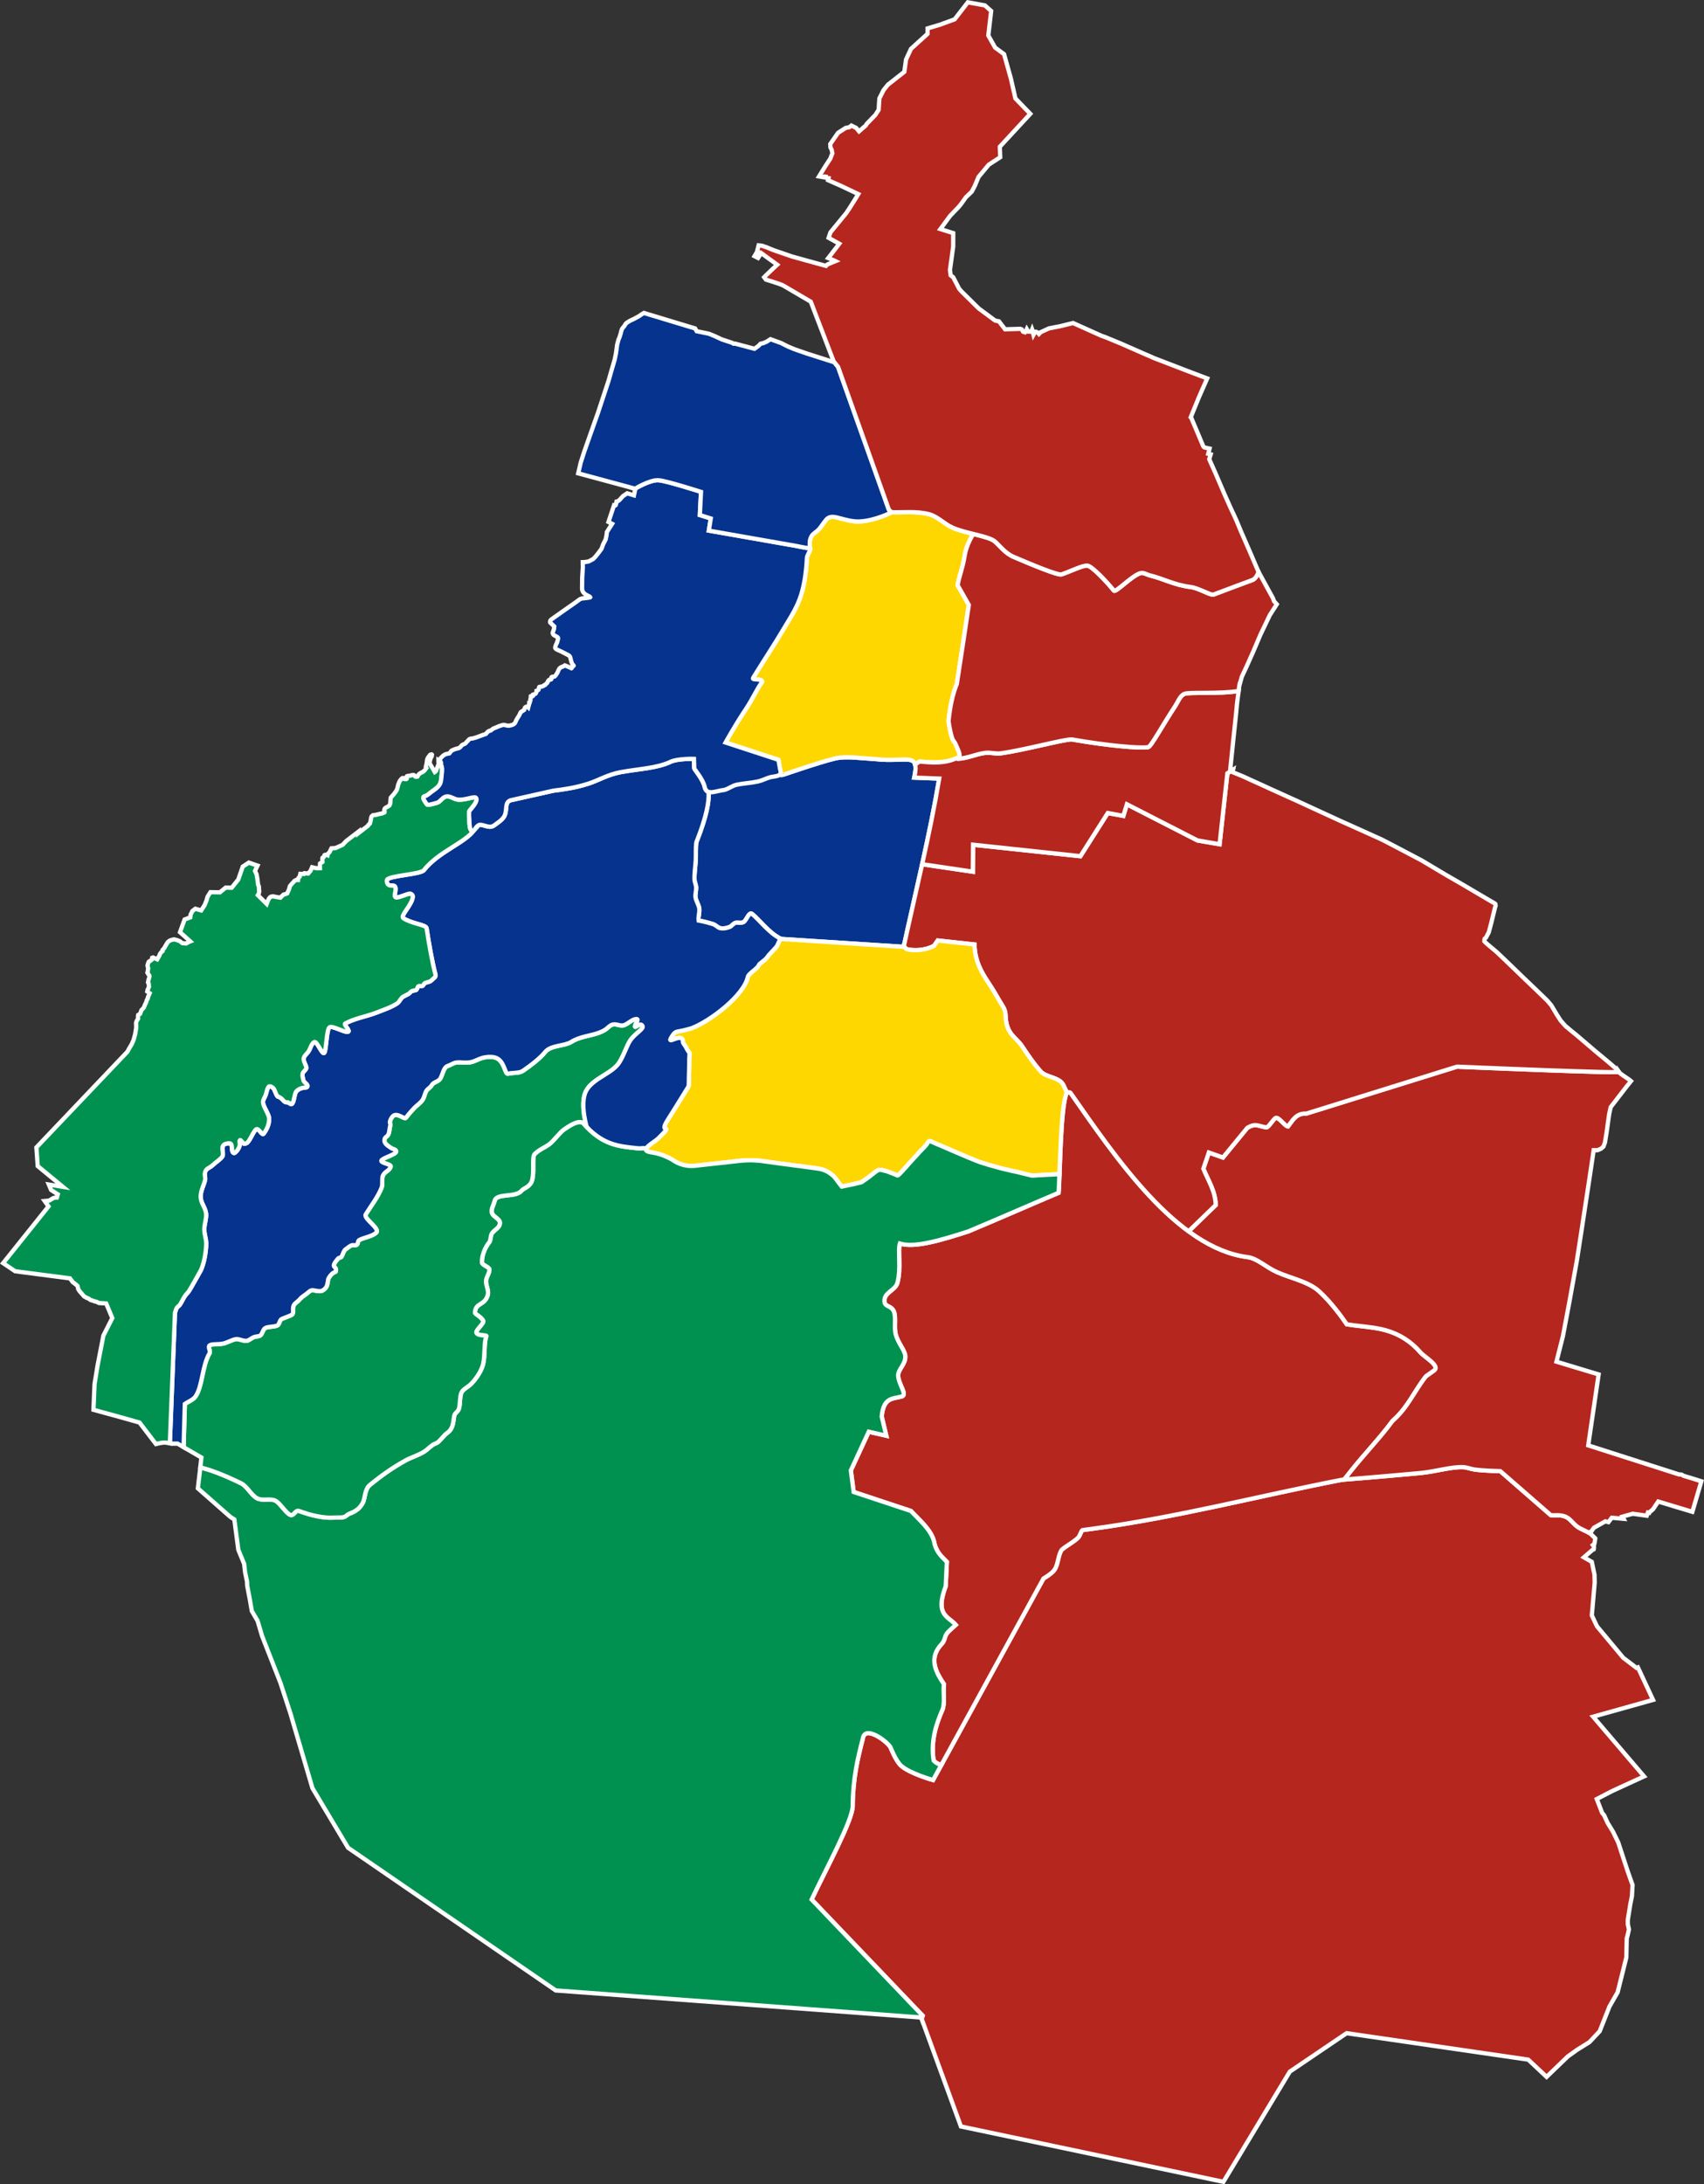
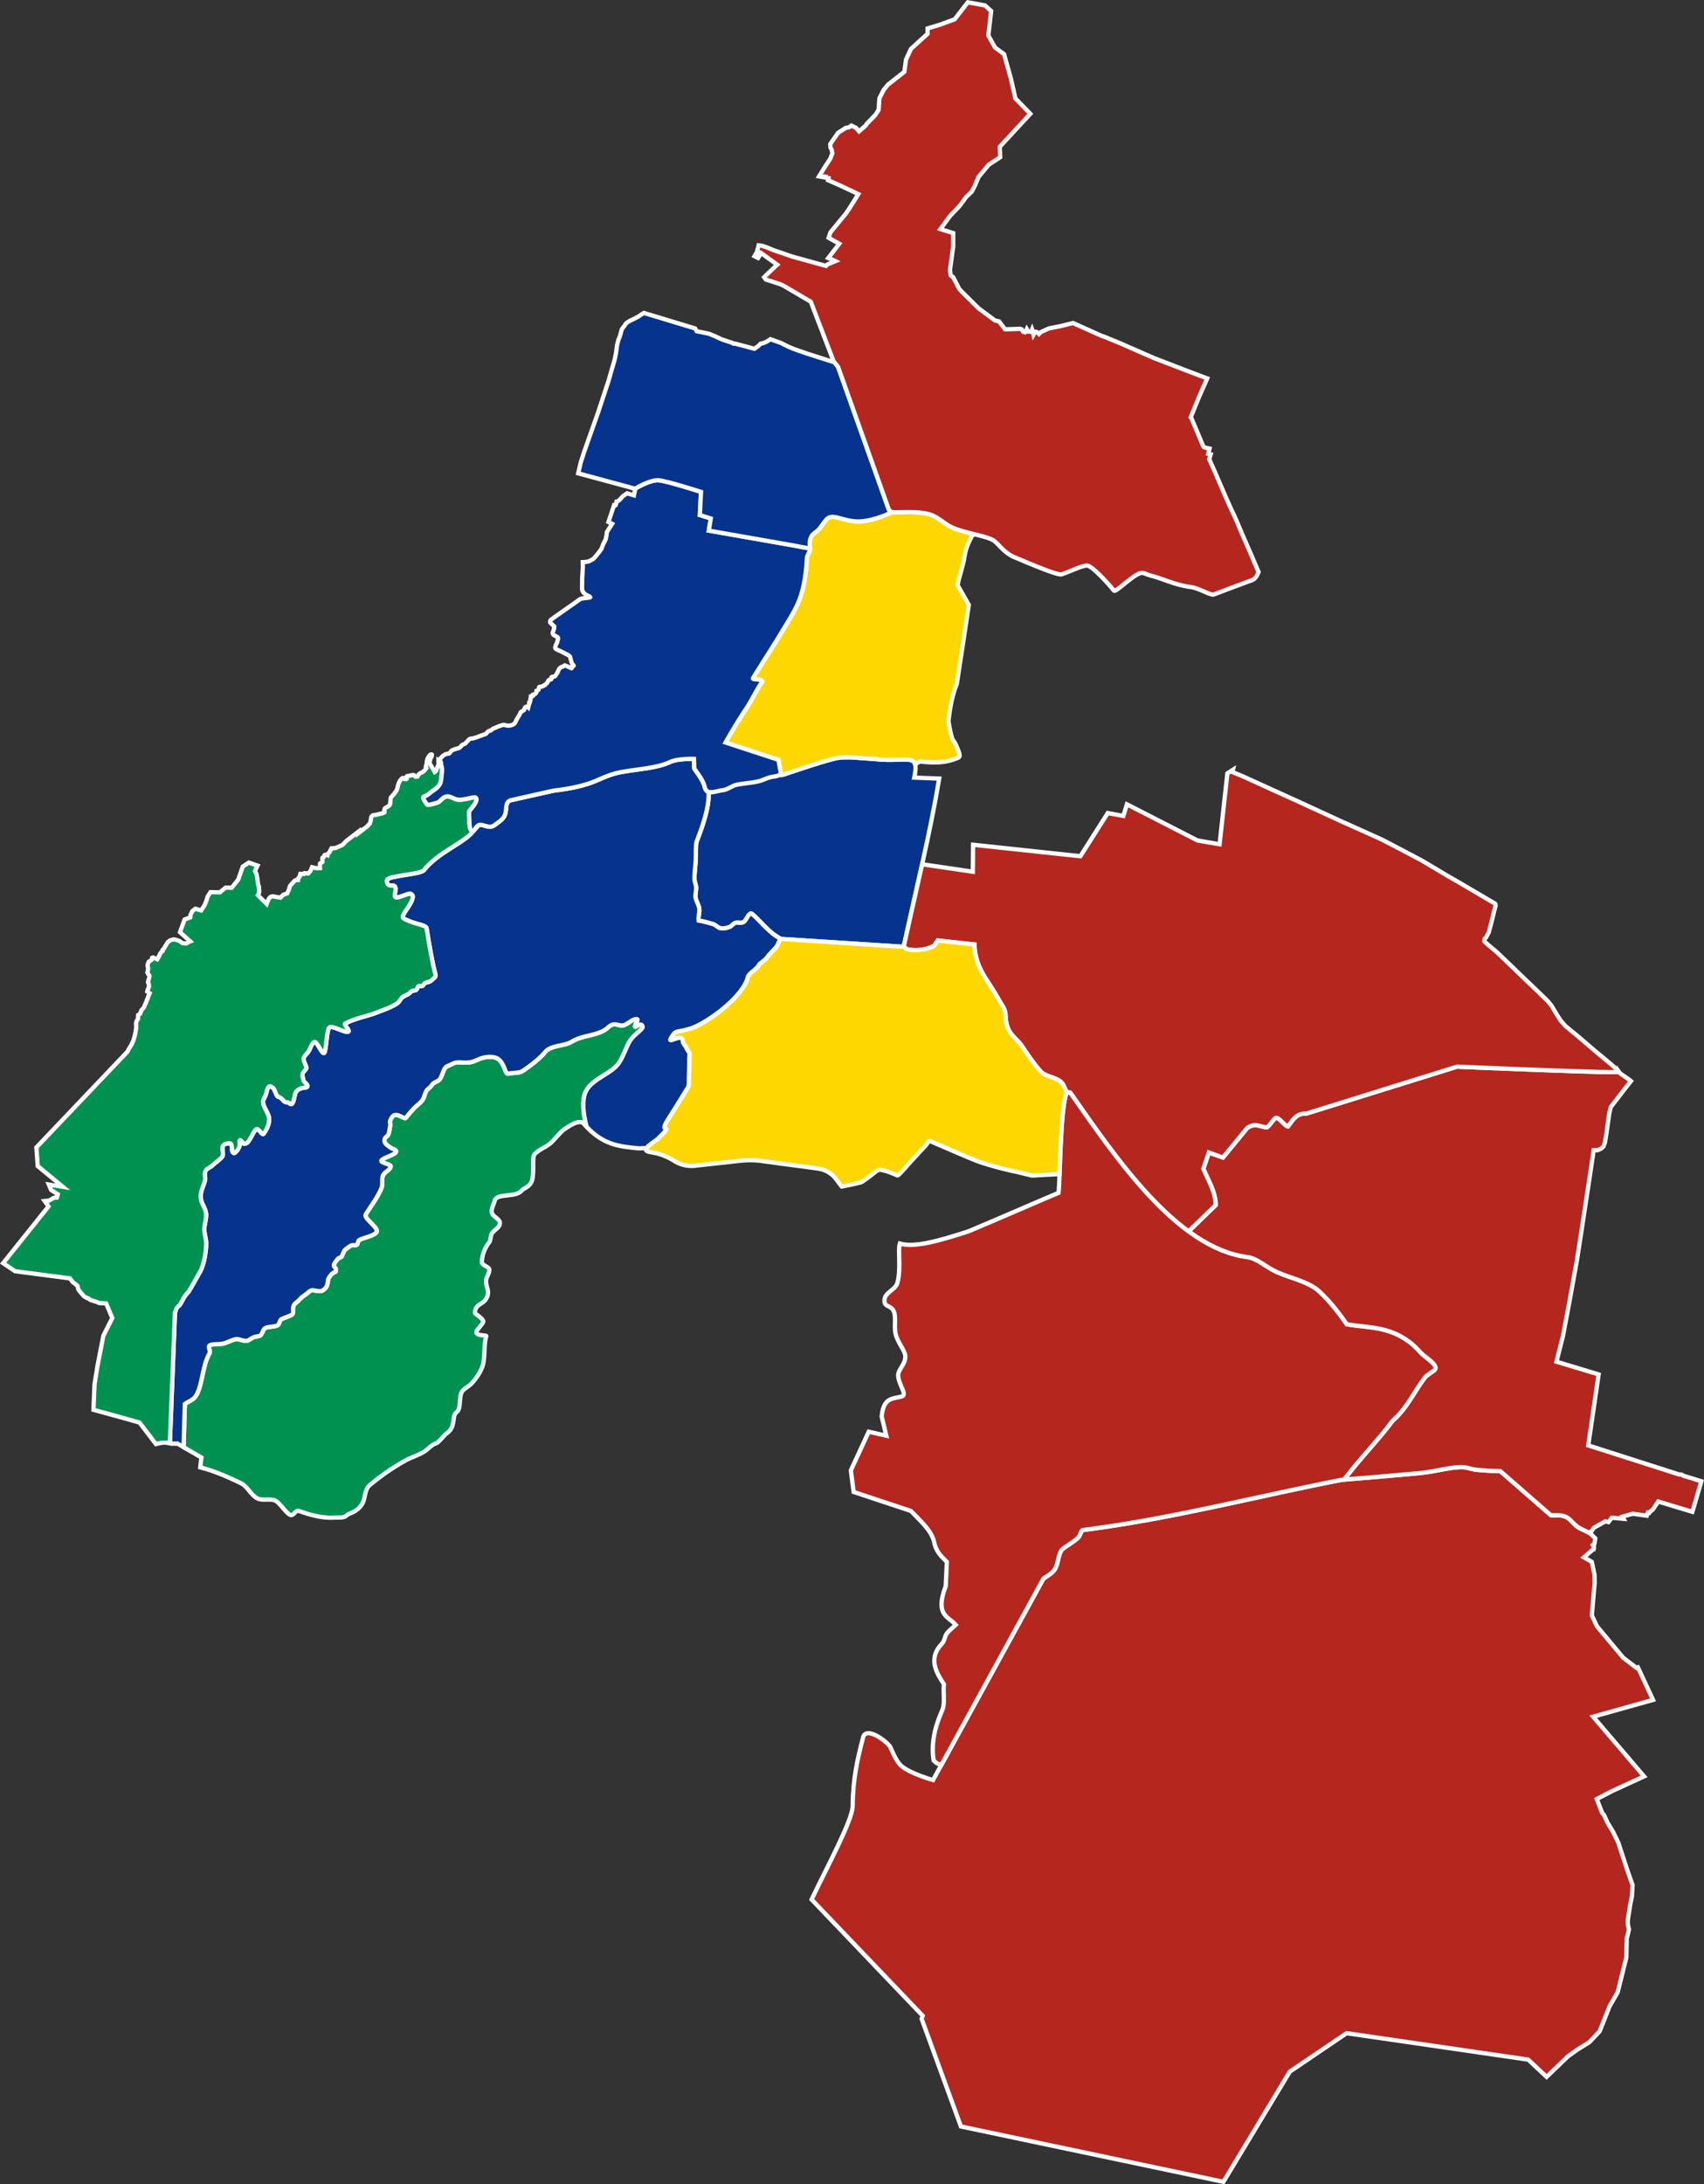
<svg xmlns="http://www.w3.org/2000/svg" class="highcharts-root" style="font-size:12px;font-family:'Lucida Grande', 'Lucida Sans Unicode', Arial, Helvetica, sans-serif" width="800" height="1024.75" viewBox="0 0 510 653.278" id="svg127">
  <rect x="0" y="0" width="510" height="653.278" fill="#333333" stroke="none" />
  <desc id="desc2">Created with Highcharts 8.2.2</desc>
  <defs id="defs7">
    <clipPath id="highcharts-zrv50ib-10-">
-       <rect x="0" y="0" width="490" height="332" fill="none" id="rect4" />
-     </clipPath>
+       </clipPath>
  </defs>
  <path id="path17-6" style="font-size:12px;font-family:'Lucida Grande', 'Lucida Sans Unicode', Arial, Helvetica, sans-serif;fill:#b5261e;fill-opacity:1;stroke:#ffffff;stroke-width:1.277;stroke-miterlimit:4;stroke-dasharray:none;stroke-opacity:1" d="m476.113 458.766c-.031-.021-.064-.035-.095-.056-1.162-.799-2.754-1.267-3.892-2.082-1.097-.786-1.97-2.057-3.006-2.702-.454-.283-.929-.459-1.402-.569-.472-.11-.942-.152-1.386-.163-.889-.024-1.675.071-2.173-.016l-15.107-13.16s-5.097-.139-7.619-.478c-1.181-.159-2.31-.667-3.5-.727-.877-.044-1.833.017-2.848.141-1.014.124-2.087.31-3.195.515-2.215.411-4.571.898-6.889 1.113-11.439 1.061-23.395 2.009-23.395 2.009-6.254 1.212-12.451 2.518-18.633 3.851-6.182 1.333-12.349 2.691-18.541 4.007-6.192 1.316-12.41 2.589-18.694 3.751-6.284 1.162-12.635 2.214-19.094 3.085-.867.117-1.737.23-2.608.341-.232.033-.416.461-.629.961-.212.499-.454 1.07-.801 1.387-.775.708-1.721 1.347-2.608 1.937s-1.717 1.132-2.258 1.648c-.297.449-.505.944-.67 1.461-.165.517-.288 1.055-.413 1.592-.125.537-.252 1.072-.428 1.582-.176.509-.399.992-.716 1.427-.4.548-1.202 1.173-1.905 1.66-.703.488-1.305.839-1.305.839L279.254 532.397s-1.744-.491-3.813-1.275c-1.035-.392-2.15-.858-3.17-1.372-1.019-.514-1.942-1.077-2.591-1.664-.393-.356-.789-.879-1.16-1.462-.371-.584-.718-1.229-1.017-1.829-.597-1.2-.998-2.223-.998-2.223-.251-.44-.86-1.084-1.639-1.736-.78-.653-1.731-1.314-2.668-1.786-.469-.236-.933-.425-1.372-.543-.439-.117-.851-.164-1.214-.114-.362.05-.675.198-.914.465-.24.268-.407.656-.478 1.19-.786 2.984-1.53 6.024-2.083 9.312-.276 1.644-.505 3.351-.667 5.145-.162 1.794-.258 3.675-.268 5.666-.003.526-.127 1.209-.349 2.018-.223.81-.544 1.746-.944 2.782-.8 2.071-1.91 4.536-3.162 7.169-2.504 5.266-5.571 11.199-7.836 15.975l33.249 34.776-.327.891.061.168 11.707 32.054 24.305 5.117.808.17 50.716 10.69 2.736.578 3.771-6.256 9.483-15.73 6.607-10.958 15.577-10.536 1.438-.972 54.345 7.906 1.476 1.384 4.029 3.774 6.343-6.103 2.783-1.993 3.697-2.3 3.066-3.257 2.94-7.424 2.425-4.215 2.606-10.408.127-5.705.336-1.259.083-.383.236-1.072-.336-1.507v-.165l-.011-1.117.167-1.042.075-.466.514-3.211.081-.4.415-2.055.178-3.295-.347-.982-.877-2.479-.239-.679-.973-2.96-1.065-3.243-.092-.282-.412-1.252-.286-.867-.463-.951-.176-.363-.107-.221-.122-.249-.153-.317-.392-.805-.125-.257-.12-.196-.178-.292-.324-.533-.333-.544-.373-.611-.327-.535-.153-.338-.858-1.891-.046-.057-.533-.647-.027-.035-.456-1.174-.203-.521-.351-.903-.597-1.539 4.093-2.121.518-.269 3.242-1.486.495-.227 5.813-2.665-4.42-5.176-.2-.232-1.178-1.379-.469-.55-.188-.22-.662-.776-.615-.72-1.119-1.31-.812-.951-.509-.596-.736-.862-1.052-1.23-.758-.889-2.533-2.965 2.099-.589 15.833-4.437-3.029-6.496-1.507-3.232-.415.153-3.983-3.031-7.855-9.415-1.535-3.246.856-9.79-.056-2.38-.699-3.328-.086-.402-.025-.123-2.366-1.346 1.325-1.144.708-.612.563-.485.126-.056.211-.093.071-.439-.015-.509-.291-.341.445-.36.055-.324.171-1.009.044-.262-.014-.055-.982-.944c-.118-.142-.232-.259-.353-.385z" />
  <path id="path1130" style="font-size:12px;font-family:'Lucida Grande', 'Lucida Sans Unicode', Arial, Helvetica, sans-serif;fill:#05338d;fill-opacity:1;stroke:#ffffff;stroke-width:1.277;stroke-miterlimit:4;stroke-dasharray:none;stroke-opacity:1" d="m212.215 236.785-.126.45c.029.618.012 1.347-.079 2.216-.09.869-.254 1.878-.521 3.06-.267 1.182-.638 2.537-1.14 4.095-.502 1.559-1.136 3.321-1.932 5.319-.247 1.85-.089 3.615-.18 5.312-.113 2.107-.452 3.971-.375 5.816.033.795.469 1.586.496 2.391.03.876-.306 2.018-.2 2.871.073.585.326 1.166.576 1.743.251.577.499 1.15.561 1.72.065.594-.023 1.185-.108 1.775-.085.59-.167 1.178-.084 1.765 1.745.325 3.057.689 4.116 1.011.58.176.973.459 1.319.717.346.258.645.491 1.042.565.426.079.853.095 1.309.037.456-.058.941-.188 1.484-.398.6-.232.791-.73 1.572-1.168.299-.167.725-.129 1.185-.101.46.028.954.043 1.383-.168.228-.112.445-.369.656-.68.211-.311.417-.675.624-1.002s.414-.618.627-.78c.214-.162.433-.196.665-.011 1.134.901 2.338 2.27 3.731 3.665.697.697 1.441 1.402 2.248 2.057.807.655 1.675 1.261 2.622 1.763l36.772 2.368c1.829-8.394 3.791-16.802 5.644-25.198.927-4.198 1.826-8.393 2.669-12.582.843-4.189 1.63-8.372 2.329-12.545l-7.469-.292c.213-.994.338-1.809.375-2.478.038-.668-.012-1.19-.148-1.594-.137-.405-.36-.693-.671-.897-.311-.204-.708-.322-1.192-.387-.968-.129-2.283-.043-3.942.01-1.659.052-3.662.071-6.007-.193-2.152-.123-4.375-.362-6.458-.475-1.041-.057-2.049-.082-2.994-.046-.945.036-1.828.134-2.624.323-2.629.625-6.645 1.906-10.013 3.018-3.368 1.112-6.086 2.053-6.121 2.001l-.284-.473c-31e-5 8e-4 39e-5.0.0.0-.129.308-.398.496-.745.622-.694.254-1.699.265-2.514.514-1.258.395-2.303.964-3.531 1.223-2.2.462-4.254.532-6.261.957-.69.146-1.318.46-1.927.776-.61.316-1.202.635-1.824.788-1.21.108-2.518.574-3.601.667-.358.031-.638-.075-.934-.151z" />
  <path id="path1135" style="font-size:12px;font-family:'Lucida Grande', 'Lucida Sans Unicode', Arial, Helvetica, sans-serif;fill:#ffd700;fill-opacity:1;stroke:#ffffff;stroke-width:1.277;stroke-miterlimit:4;stroke-dasharray:none;stroke-opacity:1" d="m291.5 159.748c-1.007-.249-2.036-.499-3.041-.782-1.224-.344-2.4-.725-3.41-1.173-1.217-.54-2.308-1.357-3.414-2.128-.553-.386-1.111-.76-1.69-1.083-.579-.323-1.18-.594-1.821-.772-.98-.256-1.956-.413-2.923-.508-.966-.094-1.923-.126-2.866-.13-1.887-.01-3.718.096-5.461.029.0.0-1.247.649-3.087 1.317-.92.334-1.989.674-3.123.939-1.135.266-2.336.459-3.521.499-1.03.035-2.041-.095-3.009-.288-.968-.193-1.893-.45-2.752-.674-.667-.174-1.288-.346-1.874-.398-.585-.052-1.134.017-1.656.326-.417.246-.829.769-1.267 1.381-.438.612-.901 1.311-1.42 1.911-.376.435-.821.758-1.23 1.07-.409.313-.781.616-1.012 1.013-.317.547-.468 1.036-.536 1.466-.068.429-.052.798-.036 1.103.016.304.032.544-.034.716-.015.04-.097.039-.122.071l.322.361c-.037.525-.281 1.007-.521 1.483-.241.476-.479.947-.505 1.451-.119 2.278-.333 4.444-.676 6.474-.343 2.031-.817 3.926-1.458 5.665-.62 1.681-1.399 3.212-2.239 4.687-.84 1.475-1.742 2.894-2.603 4.351-2.686 4.545-5.614 8.946-8.425 13.498-.404.678-.718 1.06-.742 1.279-.012.109.048.178.206.221.158.043.414.06.792.069.512.013 1.031.102 1.373.252.171.075.298.165.358.268.06.103.052.219-.046.347-.729.949-1.425 2.201-2.189 3.589-.764 1.388-1.596 2.914-2.596 4.407-1.689 2.524-3.215 5.029-4.318 6.904-1.104 1.874-1.786 3.119-1.786 3.119l15.832 5.183.483 2.783c.214.607.226 1.033.099 1.341l.284.473c.035.052 2.753-.889 6.121-2.001 3.368-1.111 7.384-2.393 10.013-3.018.796-.189 1.68-.287 2.624-.323.945-.036 1.952-.011 2.994.046 2.083.114 4.305.352 6.458.475 2.345.264 4.348.246 6.007.193 1.659-.052 2.973-.138 3.942-.01.484.065.882.183 1.192.387.311.204.534.492.671.897.015.045.003.13.016.178l1.312-.913c2.017.163 3.832.339 5.691.242.929-.049 1.869-.167 2.85-.388s2.003-.546 3.097-1.012c.256-.109.364-.338.374-.64.01-.302-.078-.678-.215-1.08-.272-.805-.736-1.717-.99-2.364-.217-.552-.706-.969-.928-1.519-.339-.839-.634-2.163-.844-3.278-.21-1.115-.336-2.021-.336-2.021.216-2.133.516-4.149.923-6.019.407-1.87.92-3.594 1.56-5.142 1.251-8.034 2.448-15.91 3.592-23.625l-3.337-5.877c.096-.956.481-2.253.909-3.755.428-1.502.899-3.208 1.164-4.979.168-1.122.49-2.209.892-3.232.402-1.023.884-1.984 1.373-2.852z" />
  <path id="path1140" style="font-size:12px;font-family:'Lucida Grande', 'Lucida Sans Unicode', Arial, Helvetica, sans-serif;fill:#b5261e;fill-opacity:1;stroke:#ffffff;stroke-width:1.277;stroke-miterlimit:4;stroke-dasharray:none;stroke-opacity:1" d="m402.298 442.53 2.127-2.681c1.934-2.439 4.136-4.937 6.299-7.436 2.163-2.499 4.288-4.999 6.065-7.438 1.164-1.017 2.146-2.074 3.021-3.161.876-1.087 1.645-2.203 2.38-3.332.735-1.129 1.436-2.273 2.178-3.417.742-1.144 1.524-2.29 2.421-3.421l2.39-1.694c.252-.178.398-.374.459-.583.061-.208.037-.429-.054-.66-.181-.461-.624-.958-1.173-1.458-1.097-1-2.612-2.014-3.279-2.782-.681-.783-1.402-1.513-2.167-2.184-.765-.672-1.575-1.286-2.436-1.841-.861-.555-1.775-1.05-2.745-1.483-.97-.433-1.998-.804-3.09-1.11-1.784-.5-3.791-.789-5.8-1.032-2.009-.242-4.019-.437-5.805-.747-.739-1.074-1.895-2.71-3.327-4.496-.716-.893-1.501-1.824-2.336-2.74-.835-.916-1.721-1.817-2.641-2.652-.788-.716-1.706-1.314-2.703-1.838-.997-.523-2.074-.973-3.181-1.388-2.214-.831-4.549-1.532-6.606-2.444-1.765-.782-3.253-1.821-4.668-2.71-.707-.444-1.396-.851-2.093-1.17-.697-.32-1.401-.552-2.138-.646-1.327-.169-2.644-.433-3.948-.785-1.304-.352-2.595-.793-3.874-1.312-1.279-.52-2.547-1.119-3.801-1.79-1.254-.671-2.496-1.413-3.723-2.221-1.228-.807-2.442-1.679-3.642-2.606-1.201-.927-2.387-1.91-3.56-2.942-2.345-2.063-4.634-4.319-6.862-6.704-2.228-2.385-4.395-4.901-6.499-7.482-2.103-2.582-4.144-5.229-6.116-7.88-3.944-5.302-7.617-10.617-10.993-15.44-.063-.09-.31-.153-.564-.139-.254.015-.517.107-.612.324-.236.538-.443 1.343-.626 2.346-.183 1.004-.341 2.207-.479 3.543-.276 2.671-.472 5.871-.622 9.064-.301 6.386-.422 12.746-.645 14.793-7.013 2.946-17.875 7.724-26.988 11.529-2.036.655-4.058 1.296-6.016 1.868-1.958.571-3.852 1.073-5.631 1.45-1.778.377-3.441.63-4.937.702-.748.036-1.456.027-2.114-.034-.659-.06-1.269-.172-1.825-.343-.166.488-.223 1.201-.232 2.062-.009.861.029 1.87.052 2.95.023 1.081.03 2.233-.041 3.381-.071 1.148-.219 2.291-.509 3.353-.161.591-.501 1.061-.916 1.48-.414.418-.903.784-1.363 1.164-.46.38-.892.774-1.192 1.251-.15.238-.267.497-.338.785-.071.288-.097.605-.064.959.039.41.18.68.383.886.203.205.468.345.753.488.286.143.592.29.878.513.286.223.553.521.757.966.199.433.298.942.346 1.499.047.557.042 1.162.03 1.78-.012.618-.03 1.251-.009 1.869.021.617.081 1.218.227 1.771.181.684.442 1.32.735 1.917.292.597.615 1.156.919 1.684.304.528.59 1.027.807 1.504.217.478.365.935.394 1.381.042.624-.078 1.186-.279 1.708-.202.522-.486 1.004-.77 1.468-.284.465-.569.912-.775 1.365-.206.453-.333.911-.299 1.397.046.679.241 1.362.482 2.016.241.654.527 1.278.76 1.836.232.558.41 1.05.43 1.441.01.195-.019.365-.1.505-.081.14-.213.252-.41.328-.69.207-1.38.317-2.036.459-.656.142-1.278.316-1.831.647-.277.166-.536.371-.775.632-.238.261-.456.578-.647.966-.383.776-.662 1.837-.806 3.311l1.38 5.751-5.254-1.193-5.356 11.567.841 6.453 17.12 5.677c1.381 1.448 2.885 2.857 4.159 4.338.637.74 1.215 1.498 1.691 2.288.477.79.851 1.61 1.079 2.476.15.807.37 1.497.637 2.099.268.603.583 1.12.929 1.586.692.932 1.504 1.658 2.279 2.446l-.346 7.273c-.419 1.106-.719 2.076-.921 2.933-.201.856-.303 1.599-.324 2.249-.021.65.04 1.208.161 1.695.121.487.304.904.53 1.271.453.734 1.078 1.271 1.724 1.784.646.513 1.313 1.001 1.851 1.637-.686.644-1.403 1.214-1.99 1.793-.293.289-.555.581-.763.884s-.363.62-.445.958c-.21.864-.493 1.397-.788 1.796-.295.399-.603.665-.863.994-.399.506-.713 1.012-.952 1.516-.239.503-.403 1.004-.503 1.502-.1.498-.137.991-.12 1.481.017.49.088.975.201 1.453.225.957.618 1.89 1.094 2.788.475.898 1.032 1.759 1.584 2.576-.16 1.127-.062 2.553-.033 3.95.015.698.012 1.388-.049 2.031-.061.643-.181 1.237-.399 1.742-.364.841-.772 1.813-1.164 2.895s-.767 2.277-1.065 3.562c-.298 1.285-.518 2.661-.601 4.108-.083 1.447-.029 2.966.223 4.536.483.527 1.012.869 1.569 1.095.246.1.512.116.767.177l30.541-55.7s.602-.352 1.305-.839c.703-.488 1.505-1.113 1.905-1.66.317-.435.54-.918.716-1.427.176-.509.303-1.045.428-1.582.125-.537.248-1.075.413-1.592.165-.517.373-1.012.67-1.461.541-.516 1.37-1.057 2.258-1.648.887-.591 1.833-1.229 2.608-1.937.347-.317.588-.888.801-1.387.212-.499.396-.928.629-.961.871-.11 1.741-.224 2.608-.341 6.459-.871 12.809-1.923 19.094-3.085 6.284-1.162 12.502-2.435 18.694-3.751 6.192-1.316 12.359-2.674 18.541-4.007 6.182-1.333 12.379-2.639 18.633-3.851.0.0.67-.058.691-.06z" />
  <path id="path1155" style="font-size:12px;font-family:'Lucida Grande', 'Lucida Sans Unicode', Arial, Helvetica, sans-serif;fill:#b5261e;fill-opacity:1;stroke:#ffffff;stroke-width:1.277;stroke-miterlimit:4;stroke-dasharray:none;stroke-opacity:1" d="m484.556 320.661c-1.786-.012-2.607.034-5.351-.037-5.193-.135-11.717-.357-18.106-.594-12.778-.473-25.021-1.003-25.021-1.003l-45.104 14.034c-.776-.037-1.42.072-1.971.287-.551.215-1.009.533-1.413.912-.809.757-1.403 1.755-2.096 2.641-.223-.01-.502-.189-.807-.447-.305-.258-.639-.595-.974-.926-.335-.33-.672-.652-.984-.881-.312-.228-.6-.363-.837-.314-.335.068-.899.804-1.457 1.512-.279.354-.556.702-.803.954-.247.253-.465.41-.622.388-1.262-.181-2.046-.524-2.834-.635-.394-.055-.79-.052-1.246.059-.456.111-.974.331-1.613.707l-7.288 8.882-4.224-1.49-1.648 4.838c.726 1.765 1.628 3.455 2.361 5.217.366.881.691 1.78.929 2.716.238.936.391 1.909.414 2.937l-8.092 7.829c.758.554 1.513 1.126 2.281 1.632 1.228.807 2.469 1.549 3.723 2.221 1.254.671 2.521 1.271 3.801 1.79 1.279.52 2.57.96 3.874 1.312 1.304.352 2.62.616 3.948.785.737.094 1.441.327 2.138.646.697.32 1.386.726 2.093 1.17 1.415.889 2.903 1.927 4.668 2.71 2.057.912 4.392 1.612 6.606 2.444 1.107.416 2.184.865 3.181 1.388.997.523 1.915 1.122 2.703 1.838.92.835 1.805 1.736 2.641 2.652.835.916 1.621 1.847 2.336 2.74 1.431 1.786 2.587 3.422 3.327 4.496 1.787.311 3.796.505 5.805.747 2.009.242 4.016.532 5.8 1.032 1.092.306 2.119.677 3.09 1.11.97.433 1.884.928 2.745 1.483.861.555 1.671 1.17 2.436 1.841.765.672 1.485 1.401 2.167 2.184.668.768 2.183 1.781 3.279 2.782.548.5.992.997 1.173 1.458.09.23.115.451.054.66-.061.209-.207.404-.459.583l-2.39 1.694c-.897 1.131-1.679 2.276-2.421 3.421-.742 1.144-1.443 2.287-2.178 3.417-.735 1.129-1.504 2.245-2.38 3.332-.876 1.087-1.857 2.144-3.021 3.161-1.777 2.439-3.901 4.939-6.065 7.438-2.163 2.499-4.366 4.998-6.299 7.436l-2.127 2.681c.675-.053 11.603-.919 22.704-1.949 2.319-.215 4.675-.702 6.889-1.113 1.107-.205 2.18-.391 3.195-.515 1.014-.124 1.971-.185 2.848-.141 1.19.06 2.319.568 3.5.727 2.522.339 7.619.478 7.619.478l15.107 13.16c.498.087 1.285-.01 2.173.016.444.012.913.054 1.386.163.472.11.948.285 1.402.569 1.036.645 1.909 1.916 3.006 2.702 1.138.815 2.73 1.283 3.892 2.082.031.021.064.035.095.056-.277-.29-.489-.538-.137-.583l.284-.127.329-.462.331-.46.022-.032.122-.171 2.996-1.678.409-.23.929.233 1.008-1.315.132.013h.05l1.689.155 1.658.153-.341-.649.962-.271.111-.032.82-.23 1.181-.333.662.092 1.917.267 1.625.227.136-.386.197-.568.465.103.465.102-.458-.271 1.059-.898.283-.422 1.28-1.897.212.063 10.003 3.013.831-2.818 1.862-6.311-3.168-1.003-1.448-.42-.718-.228-.58-.349-.63-.051-.187-.015-.859-.274-1.197-.384-5.525-1.769-4.326-1.383-.286-.091-3.034-.972-2.118-.677-2.057-.659-.418-.132-1.867-.599-2.502-.801-2.086-.666-.051-.019-.535-.171-.263-.083.74-5.05 2.371-16.167-12.621-3.812 1.338-5.278.594-2.342 1.86-9.826 1.937-10.691.377-2.08 1.38-8.897.803-5.269.828-5.434.806-5.288.819-5.491.399-2.661 1.134.011 1.064-.448.731-.651.438-1.205.02-.058.195-1.215.208-1.301v-.01l.097-.601.091-.655.176-1.255v-.01l.228-1.62.129-.918.011-.049.032-.232.09-.63.419-1.896.03-.133.484-.626.821-1.063.571-.739.32-.415.324-.42 2.041-2.641.185-.239 1.315-1.638-.546-.46c-2.582-1.721-2.86-1.97-3.037-2.231z" />
  <path id="path1160" style="font-size:12px;font-family:'Lucida Grande', 'Lucida Sans Unicode', Arial, Helvetica, sans-serif;fill:#b5261e;fill-opacity:1;stroke:#ffffff;stroke-width:1.277;stroke-miterlimit:4;stroke-dasharray:none;stroke-opacity:1" d="m270.49 283.046c.361.371.767.816.927.853.575.135 1.203.225 1.864.264.661.039 1.353.028 2.057-.043.704-.071 1.421-.202 2.127-.399.706-.197 1.402-.46 2.068-.797l1.136-1.628 10.989 1.195c.026 1.259.177 2.415.417 3.487.24 1.072.57 2.059.957 2.979.387.92.831 1.773 1.297 2.579.467.805.956 1.562 1.436 2.288 1.351 2.044 2.439 3.887 3.489 5.717.394.688.806 1.259 1.124 1.875.318.616.543 1.279.568 2.148.042 1.474.254 2.618.58 3.55.326.932.765 1.653 1.26 2.282.495.628 1.044 1.164 1.592 1.725.548.561 1.094 1.148 1.579 1.88.844 1.272 1.695 2.545 2.595 3.791.899 1.247 1.846 2.468 2.879 3.64.352.399.81.705 1.323.962.514.257 1.083.466 1.66.671.577.205 1.161.405 1.701.648.541.242 1.039.527 1.444.896.285.259.494.553.667.863.174.311.313.638.455.963.143.325.29.647.481.948.102.16.266.291.399.437.095-.035.147-.127.252-.133.254-.015.501.048.564.139 3.376 4.823 7.049 10.138 10.993 15.44 1.972 2.651 4.012 5.299 6.116 7.88 2.104 2.581 4.271 5.097 6.499 7.482 2.228 2.385 4.517 4.641 6.862 6.704 1.173 1.032 2.359 2.014 3.56 2.942.449.347.908.644 1.361.974l8.092-7.829c-.024-1.028-.176-2.001-.414-2.937-.238-.936-.563-1.835-.929-2.716-.733-1.762-1.635-3.452-2.361-5.217l1.648-4.838 4.224 1.49 7.288-8.882c.639-.377 1.156-.596 1.613-.707.456-.111.852-.114 1.246-.059.788.111 1.572.454 2.834.635.158.023.375-.135.622-.388.247-.253.524-.6.803-.954.558-.708 1.122-1.444 1.457-1.512.237-.048.525.086.837.314.312.228.649.55.984.881.335.33.669.668.974.926.305.258.584.436.807.447.693-.886 1.287-1.884 2.096-2.641.404-.379.862-.697 1.413-.912.551-.215 1.195-.324 1.971-.287l45.104-14.034s12.243.53 25.021 1.003c6.389.237 12.912.458 18.106.594 2.744.071 3.565.025 5.351.037-.191-.28-.252-.565-2.494-2.453l-1.199-1.01-1.544-1.284-.103-.086-.091-.073-.736-.611-.546-.454-.309-.257-.166-.137-.342-.292-.087-.073-.478-.407-.425-.363-.095-.081-.323-.276-2.606-2.219-1.291-1.105-1.105-.883-.277-.221-.097-.081-1.743-1.469-.373-.422-.387-.435-.306-.346-.317-.358-.413-.639-.344-.534-.412-.639-.845-1.425-.138-.233-.299-.504-.337-.569-.304-.36-.019-.02-.556-.659-.301-.356-.242-.235-.032-.031-.206-.2-.367-.357-.156-.151-.286-.277-.947-.918-.734-.712-.271-.262-.874-.833-.188-.18-.207-.197-1.558-1.483-.746-.711-.262-.253-.136-.131-.47-.454-.296-.287-.491-.475-.204-.197-1.36-1.315-.49-.473-.035-.034-.575-.555-.819-.781-.476-.455-.538-.514-.576-.549-.583-.556-.166-.157-.185-.177-.127-.121-.444-.423-.125-.12-.166-.14-1.037-.869-.039-.031-1.494-1.254-.622-.564-.342-.347.011-.509.12-.336.326-.242.135-.254.561-1.059.094-.176.057-.108.097-.368.288-1.07.04-.157.109-.403.055-.207.055-.206.024-.086.046-.181.014-.04.099-.402v-.017l.04-.167.075-.302.064-.255.035-.145.022-.096.095-.386.037-.151.059-.236.095-.388.064-.257.042-.172.08-.327.156-.636.02-.086.061-.247.034-.14.015-.05.035-.146.04-.167.015-.066.076-.204.062-.166-.052-.548-.112-.111-.055-.052-.304-.18-.096-.056-.399-.236h-.011-.012l-.392-.231-.125-.073-.237-.14-.232-.137-.205-.12-.312-.185-.097-.056-.387-.228-.378-.223-.141-.082-.2-.117-.298-.176-.237-.14-.324-.191-.263-.155-.269-.158-.133-.078-.259-.152-.11-.066-.399-.235-.43-.253-.07-.042-.319-.187-.157-.093-.308-.182-.203-.119-.191-.112-.16-.095-.333-.196-.465-.274-.46-.271-.064-.037-.417-.246-.338-.198-.092-.053-.047-.027-.5-.288-.479-.277-.479-.276-.494-.286-.491-.283-.492-.285-.318-.183-.039-.024-.457-.263-.554-.319-.518-.298-.014-.01-.467-.278-.201-.12-.298-.178-.44-.262-.338-.201-.113-.068-.449-.267-.428-.254-.478-.286-.472-.279-.445-.266-.071-.044-.328-.195-.51-.304-.14-.082-.118-.071-.135-.08-.243-.145-.19-.114-.107-.063h-.011l-.059-.034-.061-.035-.146-.087-.011-.012-.143-.086-.055-.036-.278-.166-.372-.223-.442-.232-.521-.274-.016-.01-.588-.309-.352-.186-.147-.077-.566-.298-.185-.097-.349-.185-.569-.299-.03-.016-.513-.269-.403-.212-.14-.073-.514-.271-.05-.026-.551-.291-.01-.01-.566-.294-.223-.117-.292-.152-.459-.239-.122-.064-.475-.249-.116-.06-.181-.095-.044-.025-.389-.202-.503-.262-.044-.022-.41-.215-.467-.242-.07-.037-.443-.231-.485-.252-.024-.015-.452-.223-.137-.069-.328-.161-.014-.01-.486-.22-.428-.192-.066-.031-.461-.207-.449-.202-.037-.016-.471-.213-.016-.01-.419-.188-.059-.026-.493-.222-.392-.176-.157-.071-.46-.207-.465-.211-.478-.215-.097-.044-.086-.039-.322-.145-.323-.145-.463-.209-.43-.193-.071-.032-.435-.196-.45-.202-.521-.236-.224-.101-.312-.141-.442-.198-.472-.212-.454-.205h-.011-.01l-.488-.22-.459-.207-.101-.046-.395-.177-.458-.206-.168-.076-.279-.129-.454-.21-.082-.039-.484-.223-.462-.211-.468-.216-.257-.117-.213-.098-.469-.217-.212-.096-.264-.122-.883-.405-.044-.02-.341-.157-.489-.225-.484-.222-.029-.015-.484-.223-.417-.192-.53-.243-.223-.102-.223-.103-.475-.22-.468-.214-.476-.22-.459-.212-.479-.22-.514-.237-.37-.17-.147-.069-.354-.163-.453-.208-.034-.015-.42-.193-.483-.222-.187-.085-.612-.279h-.01-.014l-.494-.225-.443-.201-.222-.101-.274-.126-.505-.229-.508-.231-.173-.078-.147-.066-.152-.069-.63-.283-.509-.23-.135-.063-.63-.284-.661-.298-.207-.092-.428-.193-.464-.21-.268-.122-.173-.08-.359-.165-.473-.216-.364-.167-.114-.052-.469-.215-.565-.258-.475-.218-.18-.081-.253-.115-.536-.243-.096-.04-.554-.251-.717-.326-.133-.06-.4-.181-.495-.227-.565-.259-.163-.076-1.174-.535-.062-.029-.73-.299-.649-.266-.226-.092-1.487-.61.156-.681-1.668 1.072-2.335 21.205-6.605-1.134-21.131-10.817-1.065 3.474-4.663-.857-8.195 12.909-32.115-3.429-.072 8.07-15.169-2.238c-1.811 8.188-3.719 16.386-5.505 24.57z" />
  <path id="path1165" style="font-size:12px;font-family:'Lucida Grande', 'Lucida Sans Unicode', Arial, Helvetica, sans-serif;fill:#ffd700;fill-opacity:1;stroke:#ffffff;stroke-width:1.277;stroke-miterlimit:4;stroke-dasharray:none;stroke-opacity:1" d="m233.619 280.78-.556 1.034-.375.866-.056.12-.262.395-.68.75-.767.812-.884.969-.336.473-.246.308-.427.437-.297.251-1.21.969-.116.091-.104.097-.07.112-.244.404-.132.228-.076.092-.792.753-.153.125-.953.8-.429.398-.212.218-.177.221-.153.255-.036.087-.044.107c-.147.701-.436 1.437-.839 2.189-.403.753-.92 1.523-1.526 2.297-.605.774-1.297 1.551-2.051 2.315-.754.764-1.569 1.515-2.417 2.239-1.697 1.448-3.531 2.785-5.288 3.888-1.757 1.103-3.436 1.973-4.824 2.488l-.98.264-1.299.339-.892.181-.886.168-.232.061-.227.071-.243.127-.165.142-.155.131-.218.225c-.829 1.148-1.064 1.641-.952 1.794.113.153.574-.034 1.136-.246.563-.212 1.227-.451 1.748-.399.261.026.486.125.644.334.158.209.249.531.243 1.003l.111.24.21.339.399.543.555 1.024.347.553.359.475-.052 1.083-.035.73-.019 1.906-.072 2.88-.04 1.504.01.388-.061 1.329-.066.225-1.928 3.131-2.546 4.095-1.483 2.349c-.899 1.383-1.206 2.116-1.244 2.517-.019.201.029.319.104.395.075.076.177.11.264.142.088.032.162.061.182.13.02.068-.014.174-.144.359-.258.37-.896 1.054-2.237 2.373-.706.677-2.174 1.551-3.039 2.332-.432.39-.714.757-.675 1.064.02.154.119.292.321.412.201.119.505.219.931.294l.286.05.911.165.464.088.576.145.59.164 1.146.384 1.301.558.331.17.481.248.501.269.468.293.283.181.419.243.417.222.722.306.535.185.509.152.398.095.622.116.437.056h.019l.259.022.44.025h.535l.681-.042.619-.067 1.617-.178 2.419-.268 1.533-.173.243-.027 2.194-.231.318-.031.263-.029 1.882-.217.647-.071.526-.056.46-.055.568-.067 1.1-.104.202-.011.718-.043.352-.017.579-.014h.571.142l.877.03 1.474.1.228.02h.02l.378.05.299.05.791.1.718.103.755.096.726.103.761.1.655.096.768.107.655.09h.021l.202.025h.021.001l.63.082.728.1.172.027v0h.02l.388.046h.018l.19.027.664.091.128.019.635.088.392.051.271.034.433.056h.01.012l.322.037h.016.01l.746.103.165.02.617.085.084.012.432.059.104.014.685.096.747.103.599.082.569.077.146.02.389.053.17.027.183.03.356.056.316.065.483.122.055.016.304.095.626.241.634.313.324.18.308.207.383.283.418.311.21.188.264.262.278.284.61.772.511.714.176.231.635.817.1.13.062.078.01.01h.016l.272-.067.561-.116.826-.177.06-.011.72-.146.933-.192 2.027-.472.239-.066.183-.06.2-.088.089-.069.202-.158.333-.225.442-.294.119-.085.644-.463.58-.438.985-.766c.869-.692 1.285-1.018 1.745-1.104.46-.086.964.068 2.011.337l.48.134.226.087.429.167.089.035.135.05.496.193.414.159.429.165c.381.148.565.281.715.319.15.038.266-.019.511-.253l.348-.355.368-.377.612-.661.392-.427.047-.052.258-.279.19-.206.423-.498.04-.044.536-.606.031-.032.337-.359.012-.014.398-.445.097-.106.297-.331.066-.076.233-.262.223-.22.136-.142.301-.326.215-.243.722-.818.856-.855.35-.374.637-.701c.372-.471.539-.869.74-1.074.1-.103.21-.158.357-.15.147.01.332.079.586.227l1.639.724.359.141 1.188.508.647.279.611.262.525.227.052.022.597.258.626.272.78.334.58.248.235.101.359.151.282.119.292.122.904.389 1.504.639.203.071.055.021 1.958.81.642.238.491.181 1.302.408 1.304.403 2.47.69.444.124.728.191.767.187.585.143.137.032 1.519.363.768.163.823.166.611.146.594.148.631.16 1.355.324.444.107.605.151.249.063h.01.014l.465.02.452-.03.257-.02.999-.06h.153l.212-.015.6-.03.222-.011.365-.02.619-.037.177-.01.481-.024h.081l.535-.029.558-.029.323-.02 1.825-.097c.116-2.92.214-5.23.402-9.203.15-3.193.346-6.394.622-9.064.138-1.335.296-2.539.479-3.543.183-1.004.39-1.808.626-2.346.056-.128.224-.14.36-.191-.133-.145-.297-.276-.399-.437-.192-.301-.339-.623-.481-.948-.143-.325-.281-.652-.455-.963-.174-.311-.382-.604-.667-.863-.405-.369-.904-.653-1.444-.896-.541-.242-1.124-.443-1.701-.648-.577-.205-1.146-.414-1.66-.671-.514-.257-.972-.563-1.323-.962-1.033-1.172-1.98-2.393-2.879-3.64-.899-1.247-1.751-2.519-2.595-3.791-.485-.732-1.031-1.319-1.579-1.88-.548-.561-1.097-1.097-1.592-1.725-.495-.628-.934-1.349-1.26-2.282-.326-.933-.539-2.076-.58-3.55-.024-.87-.25-1.532-.568-2.148-.318-.616-.729-1.187-1.124-1.875-1.05-1.83-2.138-3.673-3.489-5.717-.48-.726-.969-1.483-1.436-2.288-.467-.805-.91-1.658-1.297-2.579-.387-.92-.717-1.907-.957-2.979-.24-1.072-.39-2.228-.417-3.487l-10.989-1.195-1.136 1.628c-.666.337-1.362.6-2.068.797-.706.197-1.423.328-2.127.399-.704.071-1.396.083-2.057.043-.661-.039-1.289-.13-1.864-.264-.16-.037-.566-.482-.927-.853-.011.049-.022.098-.033.147l-36.772-2.368c-.025-.013-.043-.033-.067-.046z" />
-   <path id="path1176" style="font-size:12px;font-family:'Lucida Grande', 'Lucida Sans Unicode', Arial, Helvetica, sans-serif;fill:#009150;fill-opacity:1;stroke:#ffffff;stroke-width:1.277;stroke-miterlimit:4;stroke-dasharray:none;stroke-opacity:1" d="m193.556 343.484c-.419-.097-.848-.096-1.279-.066-.457.032-.914.081-1.363.032-1.408-.152-2.777-.281-4.129-.495-1.352-.214-2.687-.514-4.028-1.005-.67-.246-1.343-.539-2.018-.894-.675-.355-1.355-.773-2.041-1.265-.686-.492-1.379-1.06-2.081-1.715-.702-.655-1.413-1.399-2.137-2.245-.372-.224-.808-.28-1.277-.225-.469.055-.972.224-1.476.452-1.008.456-2.023 1.151-2.793 1.658-.692.456-1.449 1.292-2.22 2.158-.772.866-1.558 1.761-2.311 2.335-.617.471-1.38.872-2.154 1.322-.774.451-1.559.951-2.22 1.62-.219.222-.332.664-.388 1.243-.056.579-.057 1.295-.054 2.063.004.769.011 1.59-.029 2.381-.04.792-.128 1.553-.316 2.201-.141.488-.373.879-.649 1.201-.276.322-.597.576-.917.791-.641.43-1.279.704-1.557 1.055-.218.276-.499.492-.826.665-.327.173-.699.302-1.098.402-.798.2-1.705.286-2.573.381-.868.094-1.699.196-2.345.43-.323.117-.6.268-.812.466-.212.198-.36.444-.425.755-.117.557-.428 1.195-.649 1.84-.11.323-.198.648-.228.966-.03.318-.002.629.119.924.203.497.776.932 1.303 1.362.264.215.515.429.704.649.188.22.312.446.321.686.014.395-.06.711-.197.983-.137.272-.335.5-.569.721-.467.442-1.075.857-1.607 1.536-.197.251-.292.794-.385 1.332-.094.539-.186 1.072-.378 1.305-.688.836-1.262 1.857-1.657 2.92-.394 1.064-.608 2.172-.575 3.181.007.204.15.39.362.566.212.176.491.343.77.509.278.166.556.331.763.505.207.174.345.356.343.555-.004.585-.239 1.136-.481 1.682-.242.546-.491 1.087-.525 1.649-.043.72.182 1.445.37 2.157.094.356.179.708.217 1.057.038.348.029.692-.066 1.028-.231.822-.579 1.368-.974 1.775-.395.407-.837.674-1.252.937-.415.263-.804.522-1.096.913-.292.391-.487.914-.511 1.704-.006.193.423.474.947.862.523.388 1.141.884 1.509 1.509.101.171.013.43-.173.735-.186.304-.471.654-.763 1.004-.292.351-.593.703-.811 1.013-.218.31-.352.578-.314.76.058.275.281.459.58.586.3.127.676.198 1.043.245.733.092 1.424.088 1.373.251-.196.634-.313 1.298-.388 1.981-.075.683-.108 1.386-.137 2.097-.058 1.423-.099 2.881-.422 4.291-.204.891-.682 1.95-1.312 2.99-.63 1.041-1.412 2.064-2.222 2.883-.591.598-1.225.994-1.771 1.393-.273.2-.526.399-.738.626-.213.227-.387.481-.506.786-.243.619-.321 1.475-.385 2.33-.065.855-.115 1.709-.306 2.322-.169.544-.482.849-.773 1.138-.291.289-.562.562-.646 1.042-.184 1.056-.251 2.002-.504 2.85-.126.424-.299.825-.555 1.201-.257.376-.597.729-1.059 1.06-.524.375-.93.816-1.337 1.279-.407.463-.817.949-1.348 1.417-.476.419-1.081.486-1.638.868-.875.601-1.713 1.48-2.379 1.907-.958.616-1.944 1.053-2.908 1.456-.964.403-1.906.77-2.773 1.249-1.928 1.063-3.714 2.171-5.473 3.384-1.76 1.214-3.494 2.534-5.316 4.026-.382.312-.658.719-.868 1.171-.211.453-.356.952-.474 1.452-.237 1-.366 2.003-.705 2.638-.433.814-.946 1.459-1.614 1.996-.668.537-1.491.966-2.547 1.349-.419.152-.898.743-1.391.902-.459.148-.949.183-1.483.19-.534.01-1.113-.014-1.753.024-.753.045-1.539.03-2.354-.04-.815-.07-1.658-.194-2.527-.368-1.738-.348-3.58-.894-5.498-1.598-.252-.092-.473-.036-.68.093-.207.13-.399.333-.592.534-.193.2-.387.398-.599.518-.212.12-.441.161-.702.048-.32-.138-.673-.432-1.044-.805-.371-.372-.759-.824-1.149-1.279-.39-.455-.78-.913-1.156-1.299-.376-.385-.739-.697-1.07-.861-.395-.195-.831-.284-1.288-.321-.457-.037-.936-.023-1.417-.01-.481.013-.964.024-1.43-.021-.465-.045-.913-.146-1.323-.358-.448-.231-.858-.571-1.252-.967-.394-.396-.771-.846-1.15-1.296-.379-.45-.759-.9-1.161-1.294-.402-.393-.826-.731-1.291-.957-1.44-.7-2.9-1.38-4.377-2.015-1.477-.635-2.972-1.225-4.483-1.749-1.096-.38-2.21-.676-3.322-.976l-.585 4.971-.153 1.302 3.453 3.033 1.275 1.122 4.789 4.213.2.171 1.194.767.42 3.17.783 5.911 1.729 4.188.289 2.541.574 2.705.059 1.297.806 4.218.575 3.353 1.713 2.918 1.375 4.596 5.49 14.002 2.971 9.079 6.595 22.384 6.005 10.042 4.661 7.794 26.413 18.13 35.734 24.538 6.814.503 51.297 3.79 49.975 3.706-.006-.01 1.301.097.137.377.327-.891-33.249-34.776c2.265-4.776 5.332-10.71 7.836-15.975 1.252-2.633 2.363-5.098 3.162-7.169.4-1.036.722-1.972.944-2.782.223-.81.347-1.492.349-2.018.01-1.991.106-3.873.268-5.666.162-1.794.391-3.5.667-5.145.553-3.289 1.297-6.328 2.083-9.312.071-.534.238-.922.478-1.19.24-.268.552-.415.914-.465.362-.05.775.0 1.214.114.439.118.903.306 1.372.543.938.473 1.889 1.134 2.668 1.786.78.653 1.388 1.297 1.639 1.736.0.0.401 1.023.998 2.223.299.6.645 1.245 1.017 1.829.371.584.767 1.106 1.16 1.462.649.587 1.572 1.15 2.591 1.664 1.019.514 2.134.98 3.17 1.372 2.069.784 3.813 1.275 3.813 1.275l2.51-4.578c-.255-.061-.522-.077-.767-.177-.557-.227-1.086-.569-1.569-1.095-.253-1.57-.307-3.089-.223-4.536.083-1.447.303-2.823.601-4.108.298-1.285.674-2.479 1.065-3.562s.8-2.054 1.164-2.895c.219-.505.338-1.099.399-1.742.061-.642.063-1.333.049-2.031-.029-1.396-.128-2.823.033-3.95-.552-.817-1.109-1.678-1.584-2.576-.475-.898-.869-1.831-1.094-2.788-.112-.479-.184-.964-.201-1.453-.017-.49.02-.983.12-1.481.1-.498.264-.999.503-1.502.239-.503.552-1.009.952-1.516.26-.33.568-.595.863-.994.296-.399.578-.932.788-1.796.082-.338.237-.655.445-.958.208-.304.47-.595.763-.884.587-.579 1.304-1.149 1.99-1.793-.538-.636-1.205-1.124-1.851-1.637-.646-.513-1.271-1.05-1.724-1.784-.226-.367-.409-.784-.53-1.271-.121-.487-.182-1.045-.161-1.695.021-.65.123-1.393.324-2.249.201-.857.502-1.827.921-2.933l.346-7.273c-.775-.788-1.587-1.514-2.279-2.446-.346-.466-.662-.983-.929-1.586-.268-.603-.487-1.292-.637-2.099-.228-.866-.602-1.687-1.079-2.476-.477-.789-1.055-1.548-1.691-2.288-1.273-1.481-2.778-2.89-4.159-4.338l-17.12-5.677-.841-6.453 5.356-11.567 5.254 1.193-1.38-5.751c.144-1.474.423-2.535.806-3.311.191-.388.409-.705.647-.966.238-.261.498-.467.775-.632.554-.332 1.175-.505 1.831-.647.656-.142 1.346-.252 2.036-.459.197-.076.33-.188.41-.328.081-.14.11-.31.1-.505-.02-.391-.198-.883-.43-1.441-.232-.558-.519-1.182-.76-1.836-.241-.654-.435-1.337-.482-2.016-.033-.486.094-.944.299-1.397.206-.453.49-.9.775-1.365.284-.464.568-.947.77-1.468.202-.522.321-1.083.279-1.708-.03-.446-.177-.903-.394-1.381-.217-.478-.503-.976-.807-1.504-.304-.529-.627-1.087-.919-1.684-.293-.597-.554-1.233-.735-1.917-.146-.553-.206-1.154-.227-1.771-.021-.617-.003-1.25.009-1.869.012-.619.017-1.223-.03-1.78-.047-.557-.147-1.067-.346-1.499-.204-.444-.471-.743-.757-.966-.286-.223-.592-.37-.878-.513-.286-.143-.55-.282-.753-.488-.203-.205-.344-.476-.383-.886-.033-.354-.008-.672.064-.959.071-.288.188-.546.338-.785.3-.477.732-.871 1.192-1.251.46-.38.949-.746 1.363-1.164s.754-.889.916-1.48c.29-1.062.438-2.206.509-3.353.071-1.148.064-2.3.041-3.381-.023-1.081-.061-2.089-.052-2.95.009-.861.066-1.574.232-2.062.556.171 1.166.283 1.825.343.659.06 1.366.07 2.114.034 1.496-.072 3.159-.325 4.937-.702 1.778-.377 3.673-.878 5.631-1.45 1.958-.571 3.98-1.212 6.016-1.868 9.114-3.805 19.976-8.583 26.988-11.529.084-.773.173-3.816.243-5.59l-1.825.097-.323.02-.558.029-.535.029h-.081l-.481.024-.177.01-.619.037-.365.02-.222.011-.6.03-.212.015h-.153l-.999.06-.257.02-.452.03-.465-.02h-.014-.01l-.249-.063-.605-.151-.444-.107-1.355-.324-.631-.16-.594-.148-.611-.146-.823-.166-.768-.163-1.519-.363-.137-.032-.585-.143-.767-.187-.728-.191-.444-.124-2.47-.69-1.304-.403-1.302-.408-.491-.181-.642-.238-1.958-.81-.055-.021-.203-.071-1.504-.639-.904-.389-.292-.122-.282-.119-.359-.151-.235-.101-.58-.248-.78-.334-.626-.272-.597-.258-.052-.022-.525-.227-.611-.262-.647-.279-1.188-.508-.359-.141-1.639-.724c-.254-.148-.439-.219-.586-.227-.147-.01-.256.047-.357.15-.201.206-.367.603-.74 1.074l-.637.701-.35.374-.856.855-.722.818-.215.243-.301.326-.136.142-.223.22-.233.262-.066.076-.297.331-.097.106-.398.445-.012.014-.337.359-.031.032-.536.606-.04.044-.423.498-.19.206-.258.279-.047.052-.392.427-.612.661-.368.377-.348.355c-.246.234-.361.291-.511.253-.15-.038-.334-.172-.715-.319l-.429-.165-.414-.159-.496-.193-.135-.05-.089-.035-.429-.167-.226-.087-.48-.134c-1.047-.269-1.551-.423-2.011-.337-.46.086-.876.412-1.745 1.104l-.985.766-.58.438-.644.463-.119.085-.442.294-.333.225-.202.158-.089.069-.2.088-.183.06-.239.066-2.027.472-.933.192-.72.146-.06.011-.826.177-.561.116-.272.067h-.016l-.01-.01-.062-.078-.1-.13-.635-.817-.176-.231-.511-.714-.61-.772-.278-.284-.264-.262-.21-.188-.418-.311-.383-.283-.308-.207-.324-.18-.634-.313-.626-.241-.304-.095-.055-.016-.483-.122-.316-.065-.356-.056-.183-.03-.17-.027-.389-.053-.146-.02-.569-.077-.599-.082-.747-.103-.685-.096-.104-.014-.432-.059-.084-.012-.617-.085-.165-.02-.746-.103h-.01-.016l-.322-.037h-.012-.01l-.433-.056-.271-.034-.392-.051-.635-.088-.129-.019-.664-.091-.19-.027h-.018l-.388-.046h-.02v0l-.172-.027-.728-.1-.63-.082h-.001-.021l-.202-.025h-.021l-.655-.09-.768-.107-.655-.096-.761-.1-.726-.103-.755-.096-.718-.103-.791-.1-.299-.05-.378-.05h-.02l-.228-.02-1.474-.1-.877-.03h-.142-.571l-.579.014-.352.017-.718.043-.202.011-1.1.104-.568.067-.46.055-.526.056-.647.071-1.882.217-.263.029-.318.031-2.194.231-.243.027-1.533.173-2.419.268-1.617.178-.619.067-.681.042h-.535l-.44-.025-.259-.022h-.019l-.437-.056-.622-.116-.398-.095-.509-.152-.535-.185-.722-.306-.417-.222-.419-.243-.283-.181-.468-.293-.501-.269-.481-.248-.331-.17-1.301-.558-1.146-.384-.59-.164-.576-.145-.464-.088-.911-.165-.286-.05c-.426-.076-.729-.175-.931-.294-.201-.119-.301-.258-.321-.412-.014-.112.183-.262.246-.388z" />
  <path id="path1188" style="font-size:12px;font-family:'Lucida Grande', 'Lucida Sans Unicode', Arial, Helvetica, sans-serif;fill:#009150;fill-opacity:1;stroke:#ffffff;stroke-width:1.277;stroke-miterlimit:4;stroke-dasharray:none;stroke-opacity:1" d="m175.547 336.95c-.286-1.15-.541-2.298-.705-3.404-.18-1.217-.272-2.389-.244-3.475.027-1.087.174-2.089.47-2.964.173-.51.413-.979.707-1.416.295-.437.643-.841 1.03-1.221.774-.76 1.703-1.422 2.669-2.05.966-.627 1.97-1.22 2.891-1.842.922-.623 1.763-1.276 2.404-2.022.42-.489.797-1.085 1.145-1.729.348-.645.667-1.339.97-2.027.607-1.377 1.153-2.729 1.744-3.61.547-.815 1.32-1.523 2.03-2.149.709-.626 1.356-1.172 1.649-1.662.094-.157.066-.403-.054-.605-.119-.202-.329-.359-.599-.333-.311.029-.689.244-.998.424-.308.18-.548.327-.579.217-.051-.179.02-.415.135-.669.115-.254.275-.525.403-.771.128-.246.224-.468.212-.625-.012-.157-.131-.248-.435-.233-.309.015-.617.118-.926.268-.308.151-.616.35-.927.558-.621.416-1.251.871-1.902 1.052-.526.146-1.068.011-1.625-.117-.557-.129-1.129-.251-1.716-.082-.402.115-.708.321-1.0.564-.292.243-.572.523-.918.785-.611.461-1.486.848-2.265 1.132-1.218.443-2.616.712-4.03 1.073-.707.18-1.419.384-2.113.644-.694.26-1.371.577-2.012.983-.496.315-1.127.531-1.819.71-.692.179-1.446.321-2.189.487-.743.166-1.476.356-2.127.632-.651.276-1.219.637-1.633 1.146-.773.951-1.796 1.921-2.948 2.874-1.152.953-2.431 1.889-3.715 2.776-.292.202-.63.333-.995.423-.365.09-.757.137-1.154.172-.794.07-1.612.086-2.29.28-.133.038-.248.001-.354-.093-.106-.095-.203-.247-.298-.44-.191-.388-.379-.941-.63-1.526-.251-.585-.565-1.202-1.01-1.719-.223-.258-.479-.492-.776-.684-.297-.192-.634-.341-1.022-.433-.5-.118-1.096-.167-1.734-.137-.638.03-1.318.138-1.99.336-1.092.321-2.12.957-3.228 1.215-.787.183-1.562.174-2.309.14-.747-.034-1.466-.094-2.142-.012-.464.056-.905.251-1.323.459-.419.208-.815.429-1.192.54-.35.103-.618.312-.836.588-.218.276-.385.619-.536.992-.302.745-.537 1.608-.968 2.288-.289.455-.794.692-1.293.939-.25.124-.498.251-.716.409-.218.159-.408.348-.539.599-.337.642-1.157 1.01-1.533 1.587-.523.803-.606 1.797-1.085 2.616-.313.534-.744.959-1.188 1.345-.443.385-.899.73-1.259 1.103-1.306 1.351-2.2 2.483-2.679 3.102-.097.125-.305.085-.583-.03-.277-.115-.623-.303-.994-.475-.371-.172-.767-.327-1.145-.373-.378-.046-.739.015-1.038.277-.239.209-.462.488-.639.805-.177.317-.307.673-.362 1.04-.048.319.259.554.147.932-.28.943-.234 1.978-.593 2.753-.237.511-.937.925-1.002 1.069-.166.372-.208.695-.158.984.049.289.19.542.388.776.397.467 1.024.852 1.619 1.264.249.172.632.274.947.41.158.068.298.145.397.244.099.099.156.222.146.379-.015.231-.29.467-.696.705-.406.238-.942.477-1.483.712-.541.235-1.086.465-1.506.687-.42.222-.715.436-.757.636-.039.183.131.338.404.48.273.142.65.272 1.024.402.374.13.745.261 1.008.408.263.147.418.308.359.5-.1.325-.259.574-.449.783-.19.209-.412.38-.64.55-.228.17-.462.34-.676.546-.214.207-.408.452-.556.772-.205.444-.202 1.091-.197 1.754.005.663.012 1.341-.187 1.846-.566 1.436-1.343 2.773-2.185 4.083-.842 1.31-1.749 2.594-2.572 3.925-.1.161-.104.348-.039.555.065.207.2.434.38.674.361.479.903 1.009 1.427 1.538.524.529 1.03 1.058 1.32 1.532.145.237.236.459.248.662.012.203-.055.386-.226.543-.301.275-.673.499-1.083.691-.41.192-.859.354-1.318.507-.919.304-1.878.568-2.638.964-.279.146-.349.455-.419.76-.07.304-.141.604-.423.728-.478.211-.943-.047-1.403.098-.641.201-1.273.811-1.917 1.261-.264.184-.442.537-.606.933-.165.396-.317.836-.529 1.198-.166.283-.884.35-1.078.596-.529.672-.971 1.114-1.197 1.76-.081.231-.068.39-.007.519.06.129.168.228.277.341.109.113.219.24.284.423.065.183.085.424.014.763-.039.186-.638.274-1.096.675-.624.545-1.154 1.429-1.209 1.692-.088.426-.127.857-.207 1.274-.08.416-.2.817-.449 1.181-.102.149-.304.375-.553.58-.249.205-.546.39-.838.458-.438.101-.903.063-1.343-.01-.441-.072-.858-.176-1.201-.208-.409-.038-.75.141-1.069.384-.319.243-.615.55-.932.768-.678.467-1.517 1.037-1.915 1.563-.253.334-.662.64-1.038.956-.376.315-.719.639-.841 1.008-.176.535-.121 1.102-.115 1.588.003.243-.007.466-.065.654-.057.187-.162.339-.35.442-.881.481-2.013.81-2.943 1.211-.37.159-.544.576-.712.993-.169.417-.332.834-.677.993-.477.219-1.121.29-1.764.359-.642.07-1.282.139-1.748.354-.212.098-.374.269-.511.478-.137.209-.249.455-.359.7-.22.49-.433.978-.828 1.169-.533.257-1.239.169-1.884.455-.375.167-.737.423-1.089.643-.352.219-.696.401-1.037.417-.658.031-1.233-.15-1.779-.306-.545-.156-1.061-.287-1.597-.156-1.327.324-2.505 1.093-3.721 1.314-.813.147-1.608.155-2.289.185-.681.029-1.248.081-1.607.313-.168.109-.231.27-.237.462-.006.191.045.413.105.641.06.228.128.463.157.682.029.219.018.422-.08.586-.556.933-.963 2.009-1.295 3.147-.332 1.138-.588 2.338-.839 3.519-.251 1.181-.497 2.343-.811 3.404-.314 1.062-.695 2.024-1.215 2.804-.362.543-.915.931-1.504 1.277-.59.346-1.216.65-1.725 1.027l-.367 12.758-.021.136 5.34 3.111-.255 2.156.018.016-.091.775c1.112.3 2.226.596 3.322.976 1.511.524 3.006 1.114 4.483 1.749 1.477.635 2.937 1.315 4.377 2.015.465.226.889.563 1.291.957.402.393.782.844 1.161 1.294.379.45.756.9 1.15 1.296.394.396.805.736 1.252.967.411.212.858.313 1.323.358.465.045.949.034 1.43.021.481-.013.96-.027 1.417.01.457.037.893.126 1.288.321.331.164.694.476 1.07.861.376.385.767.844 1.156 1.299.39.455.778.906 1.149 1.279.371.372.724.667 1.044.805.261.113.491.071.702-.048.212-.12.405-.317.599-.518.193-.2.386-.404.592-.534.207-.13.428-.186.68-.093 1.918.704 3.76 1.25 5.498 1.598.869.174 1.713.298 2.527.368.814.07 1.601.084 2.354.04.64-.038 1.218-.017 1.753-.024.534-.01 1.024-.042 1.483-.19.493-.159.972-.75 1.391-.902 1.056-.382 1.879-.811 2.547-1.349.668-.537 1.181-1.182 1.614-1.996.338-.635.468-1.638.705-2.638.118-.5.263-.999.474-1.452.211-.453.487-.859.868-1.171 1.822-1.492 3.556-2.812 5.316-4.026 1.76-1.214 3.545-2.321 5.473-3.384.867-.479 1.809-.846 2.773-1.249.964-.403 1.95-.84 2.908-1.456.665-.428 1.504-1.307 2.379-1.907.557-.382 1.162-.449 1.638-.868.531-.468.941-.954 1.348-1.417.407-.463.813-.903 1.337-1.279.462-.331.802-.684 1.059-1.06.256-.377.429-.777.555-1.201.252-.849.32-1.795.504-2.85.084-.48.355-.753.646-1.042.291-.289.604-.594.773-1.138.191-.613.241-1.466.306-2.322.065-.855.143-1.712.385-2.33.12-.305.294-.559.506-.786.213-.227.465-.427.738-.626.546-.399 1.18-.795 1.771-1.393.81-.819 1.592-1.842 2.222-2.883.63-1.041 1.108-2.099 1.312-2.99.323-1.41.363-2.868.422-4.291.029-.711.062-1.414.137-2.097.075-.683.192-1.347.388-1.981.051-.163-.64-.158-1.373-.251-.366-.046-.743-.117-1.043-.245-.3-.127-.522-.312-.58-.586-.038-.182.097-.45.314-.76.218-.31.518-.662.811-1.013.292-.351.577-.7.763-1.004.186-.304.274-.564.173-.735-.369-.626-.986-1.121-1.509-1.509-.523-.388-.953-.669-.947-.862.025-.79.219-1.313.511-1.704.292-.391.681-.65 1.096-.913.416-.263.857-.53 1.252-.937.395-.407.743-.953.974-1.775.095-.336.104-.68.066-1.028-.038-.348-.123-.701-.217-1.057-.189-.712-.414-1.437-.37-2.157.034-.563.283-1.103.525-1.649.242-.546.477-1.097.481-1.682.002-.199-.136-.381-.343-.555-.207-.174-.485-.339-.763-.505-.278-.166-.558-.333-.77-.509-.212-.176-.355-.362-.362-.566-.033-1.01.181-2.117.575-3.181.394-1.064.969-2.084 1.657-2.92.192-.233.284-.766.378-1.305.094-.539.189-1.081.385-1.332.532-.679 1.139-1.093 1.607-1.536.234-.221.432-.449.569-.721.137-.272.211-.588.197-.983-.008-.24-.132-.466-.321-.686-.188-.22-.44-.434-.704-.649-.527-.43-1.1-.865-1.304-1.362-.121-.296-.149-.606-.119-.924.03-.318.118-.643.228-.966.221-.645.531-1.283.649-1.84.065-.31.213-.556.425-.755.212-.198.489-.349.812-.466.646-.234 1.477-.336 2.345-.43.868-.094 1.775-.18 2.573-.381.399-.1.771-.229 1.098-.402.327-.173.608-.389.826-.665.277-.352.916-.625 1.557-1.055.32-.215.641-.469.917-.791.276-.322.507-.713.649-1.201.188-.648.275-1.409.316-2.201.04-.791.032-1.613.029-2.381-.004-.768-.003-1.485.054-2.063.056-.579.168-1.02.388-1.243.662-.669 1.446-1.17 2.22-1.62.774-.451 1.537-.851 2.154-1.322.753-.574 1.54-1.469 2.311-2.335.772-.866 1.528-1.702 2.22-2.158.77-.507 1.785-1.202 2.793-1.658.504-.228 1.006-.396 1.476-.452.469-.055.905.001 1.277.225.361.422.711.747 1.066 1.12z" />
  <path id="path1211" style="font-size:12px;font-family:'Lucida Grande', 'Lucida Sans Unicode', Arial, Helvetica, sans-serif;fill:#05338d;fill-opacity:1;stroke:#ffffff;stroke-width:1.277;stroke-miterlimit:4;stroke-dasharray:none;stroke-opacity:1" d="m141.998 248.164c-.002.0-.003.01-.005.01-.023.032-.059.06-.082.091-.052.067-.099.151-.163.191-.002.0-.007.0-.009.0-.309.391-.633.779-1.032 1.148-.496.46-1.055.906-1.659 1.347-1.208.883-2.599 1.746-4.039 2.661-1.44.915-2.93 1.881-4.337 2.969-.704.544-1.386 1.118-2.032 1.732-.645.614-1.253 1.267-1.807 1.968-.245.31-1.023.565-2.059.793-1.037.228-2.333.43-3.616.632-1.283.203-2.554.407-3.539.64-.492.117-.913.24-1.229.375-.315.135-.526.281-.596.442-.052.118-.058.424.02.739s.241.638.526.792c.289.156.701.144 1.075.165.374.021.71.076.847.367.124.264.145.574.121.896-.024.322-.092.655-.15.966-.057.31-.104.597-.08.827.024.23.117.404.337.485.355.132 1.194-.154 2.064-.468.87-.313 1.771-.655 2.252-.631.0.0.203.059.395.21.192.15.373.393.332.757-.071.626-.349 1.293-.71 1.952-.36.66-.803 1.311-1.204 1.906-.401.595-.761 1.134-.954 1.566-.097.216-.152.405-.151.561.002.157.06.281.191.366.657.427 1.411.762 2.174 1.039.763.278 1.537.498 2.233.7.696.202 1.316.383 1.771.581.455.199.747.415.787.684.351 2.333.809 5.061 1.281 7.567.472 2.506.959 4.789 1.367 6.231.059.21.059.38.014.529s-.137.276-.261.404c-.248.256-.627.511-1.029.929-.216.225-.531.33-.866.419-.335.089-.69.16-.989.316-.352.183-.442.755-.818.874-.375.119-.756-.106-1.131.072-.318.151-.385.997-.72 1.143-.381.165-.887.137-1.274.321-.335.16-.671.68-1.005.845-.521.256-1.036.519-1.537.797-.416.231-.677.601-.931.979-.253.378-.497.763-.881 1.024-.864.588-1.858 1.063-2.901 1.496-1.044.433-2.137.824-3.204 1.245-1.578.623-3.221 1.05-4.832 1.522-.806.236-1.603.482-2.383.77-.779.288-1.539.617-2.268 1.017-.147.08-.101.27.031.513.133.242.352.537.553.823.201.287.384.566.442.778.029.106.026.196-.02.262-.046.066-.137.108-.286.119-.305.022-.735-.083-1.224-.247-.488-.164-1.035-.386-1.573-.595-.538-.209-1.067-.406-1.521-.52-.453-.115-.83-.146-1.064-.026-.229.117-.402.596-.544 1.262-.142.667-.252 1.522-.352 2.39-.1.868-.19 1.751-.294 2.472-.104.722-.221 1.284-.374 1.511-.075.112-.167.137-.272.096-.105-.041-.222-.146-.348-.297-.253-.302-.542-.782-.837-1.272-.295-.49-.597-.99-.876-1.331-.139-.171-.273-.301-.397-.372-.124-.07-.239-.08-.341-.01-.481.343-.74.819-.969 1.336-.229.517-.429 1.074-.792 1.577-.232.321-.545.629-.815.952-.27.323-.495.661-.553 1.042-.061.405.116.89.319 1.372.204.482.433.962.478 1.355.032.286-.171.546-.41.806-.24.26-.517.518-.631.801-.145.358-.134.736-.074 1.099.06.363.169.711.215 1.008.063.412.508.761.851 1.098.172.168.317.334.378.503.061.169.035.341-.136.524-.114.122-.604.097-1.219.213-.307.058-.645.152-.983.318-.338.166-.675.403-.98.748-.332.376-.487 1.218-.654 2.015-.083.398-.17.785-.283 1.098-.113.312-.252.549-.442.647-.182.094-.362.01-.545-.12-.183-.129-.37-.301-.568-.378-.388.041-.662-.013-.883-.126-.221-.113-.389-.284-.566-.479-.177-.195-.363-.413-.62-.617-.257-.205-.585-.397-1.044-.54-.299-.352-.485-.792-.65-1.216-.165-.424-.311-.832-.53-1.118-.261-.341-.586-.542-.867-.631-.281-.089-.517-.068-.602.032-.23.273-.366.575-.489.963-.123.388-.234.861-.412 1.476-.089.307-.314.695-.506 1.103-.193.407-.352.835-.309 1.223.081.731.537 1.604.973 2.465.218.431.431.858.59 1.264.159.406.264.79.266 1.133.002.537-.061 1.024-.165 1.468-.104.444-.249.844-.413 1.205-.328.723-.73 1.292-1.027 1.749-.12.186-.266.184-.429.08-.163-.104-.344-.311-.533-.536-.189-.225-.387-.468-.585-.644-.198-.176-.396-.286-.586-.243-.21.047-.447.314-.699.692-.252.379-.519.869-.788 1.363-.27.495-.542.994-.806 1.388-.264.395-.519.685-.752.765-.086.029-.581.318-.81.142-.236-.181-.491-.544-.712-.798-.111-.127-.213-.227-.299-.263-.087-.036-.159-.01-.208.119-.133.342.159 1.092-.075 1.758-.189.537-.521 1.06-.846 1.436-.324.376-.642.606-.803.561-.271-.076-.41-.299-.489-.59-.079-.291-.096-.65-.12-.998-.023-.348-.053-.686-.158-.934-.105-.248-.284-.406-.607-.397-.419.013-.806.055-1.134.172-.328.117-.597.307-.778.616-.127.217-.165.479-.16.763.005.285.052.593.092.901.04.307.073.614.051.898-.022.285-.099.547-.279.764-.795.952-1.85 1.541-2.592 2.264-.629.613-1.178.849-1.61 1.129-.216.14-.403.291-.556.505-.153.214-.272.492-.352.884-.124.607.217 1.48.046 2.149-.228.891-.593 1.765-.881 2.638-.144.436-.267.872-.346 1.31-.078.438-.11.877-.069 1.32.08.861.456 1.634.827 2.414.186.39.37.781.515 1.186.145.405.251.825.281 1.27.047.717-.095 1.506-.246 2.292-.151.786-.31 1.569-.296 2.275.019.932.16 1.589.296 2.221.136.632.267 1.238.263 2.071-.006 1.304-.176 2.792-.458 4.199-.281 1.406-.673 2.731-1.124 3.705-.546 1-3.27 5.842-3.614 6.323-.342.479-.787.876-1.129 1.355-.473.662-1.11 2.062-1.58 2.71-.25.344-.682.539-.903.903-.27.445-.358.979-.536 1.468l-1.532 39.015c.37.049.436.131 1.174.117v.01l1.148-.019 1.786 1.042.021-.136.367-12.758c.509-.376 1.135-.68 1.725-1.027.59-.346 1.143-.735 1.504-1.277.52-.781.901-1.743 1.215-2.804.314-1.062.56-2.223.811-3.404.251-1.181.508-2.381.839-3.519.332-1.138.739-2.214 1.295-3.147.098-.164.109-.367.08-.586-.029-.219-.098-.454-.157-.682-.06-.228-.111-.45-.105-.641.006-.191.069-.353.237-.462.358-.232.925-.284 1.607-.313.681-.029 1.476-.037 2.289-.185 1.216-.22 2.394-.989 3.721-1.314.536-.131 1.051 3e-4 1.597.156.545.156 1.121.336 1.779.306.34-.016.684-.198 1.037-.417.352-.219.714-.476 1.089-.643.645-.287 1.351-.198 1.884-.455.396-.191.608-.679.828-1.169.11-.245.222-.491.359-.7.137-.209.299-.38.511-.478.466-.215 1.105-.285 1.748-.354.642-.07 1.287-.14 1.764-.359.345-.159.509-.576.677-.993.169-.417.343-.834.712-.993.929-.401 2.062-.73 2.943-1.211.188-.103.293-.254.35-.442.057-.187.068-.411.065-.654-.006-.486-.062-1.054.115-1.588.122-.369.465-.693.841-1.008.376-.315.785-.621 1.038-.956.398-.526 1.237-1.096 1.915-1.563.317-.218.613-.525.932-.768.319-.243.66-.423 1.069-.384.344.032.761.137 1.201.208.441.072.905.11 1.343.01.293-.068.589-.253.838-.458.249-.205.45-.431.553-.58.249-.364.369-.765.449-1.181.08-.416.119-.848.207-1.274.054-.263.585-1.146 1.209-1.692.458-.401 1.057-.489 1.096-.675.071-.34.051-.58-.014-.763-.065-.183-.175-.31-.284-.423-.109-.113-.217-.212-.277-.341-.06-.129-.073-.288.007-.519.226-.646.669-1.089 1.197-1.76.194-.246.912-.313 1.078-.596.212-.362.364-.802.529-1.198.165-.396.342-.749.606-.933.645-.45 1.276-1.06 1.917-1.261.461-.145.925.113 1.403-.098.282-.125.353-.424.423-.728.07-.304.14-.614.419-.76.76-.396 1.719-.66 2.638-.964.46-.152.908-.314 1.318-.507.41-.192.782-.416 1.083-.691.171-.156.238-.34.226-.543-.012-.203-.103-.426-.248-.662-.29-.474-.796-1.003-1.32-1.532-.524-.529-1.066-1.059-1.427-1.538-.18-.239-.315-.467-.38-.674-.065-.207-.061-.394.039-.555.823-1.33 1.73-2.614 2.572-3.925.842-1.31 1.62-2.647 2.185-4.083.199-.505.192-1.183.187-1.846-.005-.663-.008-1.31.197-1.754.148-.32.342-.565.556-.772.214-.207.448-.376.676-.546.228-.17.45-.341.64-.55.19-.21.349-.458.449-.783.059-.192-.096-.354-.359-.5-.263-.147-.634-.278-1.008-.408-.374-.13-.751-.259-1.024-.402-.273-.142-.443-.297-.404-.48.043-.2.337-.414.757-.636.42-.222.965-.453 1.506-.687.541-.235 1.077-.475 1.483-.712.406-.238.681-.474.696-.705.01-.157-.047-.28-.146-.379-.099-.099-.239-.176-.397-.244-.315-.137-.698-.238-.947-.41-.595-.412-1.223-.797-1.619-1.264-.198-.234-.339-.487-.388-.776-.049-.289-.008-.613.158-.984.065-.145.765-.558 1.002-1.069.359-.775.312-1.81.593-2.753.112-.378-.195-.613-.147-.932.055-.367.185-.724.362-1.04.177-.317.4-.595.639-.805.299-.262.659-.323 1.038-.277.378.046.774.201 1.145.373.371.172.717.36.994.475.277.115.486.155.583.03.48-.619 1.373-1.751 2.679-3.102.36-.373.815-.717 1.259-1.103.443-.385.875-.811 1.188-1.345.479-.819.562-1.813 1.085-2.616.376-.576 1.197-.945 1.533-1.587.131-.251.32-.44.539-.599.218-.159.466-.285.716-.409.499-.248 1.004-.484 1.293-.939.431-.679.666-1.543.968-2.288.151-.373.319-.716.536-.992.218-.276.485-.484.836-.588.377-.111.774-.332 1.192-.54.419-.208.86-.403 1.323-.459.676-.082 1.395-.022 2.142.012.747.034 1.522.043 2.309-.14 1.108-.258 2.136-.894 3.228-1.215.672-.197 1.352-.306 1.99-.336.638-.03 1.233.019 1.734.137.387.091.725.241 1.022.433.297.192.553.425.776.684.446.517.759 1.134 1.01 1.719.251.585.439 1.138.63 1.526.096.194.192.346.298.44.106.094.221.131.354.093.678-.193 1.496-.21 2.29-.28.397-.035.789-.082 1.154-.172.365-.09.703-.221.995-.423 1.284-.886 2.563-1.823 3.715-2.776 1.152-.953 2.175-1.923 2.948-2.874.413-.509.982-.87 1.633-1.146.651-.276 1.383-.466 2.127-.632.743-.166 1.497-.308 2.189-.487.692-.179 1.322-.395 1.819-.71.641-.406 1.318-.723 2.012-.983.694-.26 1.406-.463 2.113-.644 1.414-.361 2.812-.63 4.03-1.073.78-.284 1.654-.67 2.265-1.132.346-.262.626-.542.918-.785.292-.243.599-.449 1-.564.587-.168 1.159-.046 1.716.082.557.129 1.099.264 1.625.117.651-.181 1.281-.635 1.902-1.052.311-.208.619-.407.927-.558.308-.15.616-.253.926-.268.304-.015.424.076.435.233.012.157-.084.379-.212.625-.128.246-.288.517-.403.771-.115.253-.186.49-.135.669.031.11.27-.037.579-.217.308-.18.687-.395.998-.424.269-.025.48.131.599.333.119.202.147.448.054.605-.293.489-.94 1.035-1.649 1.662-.71.626-1.483 1.334-2.03 2.149-.591.881-1.136 2.234-1.744 3.61-.304.688-.622 1.383-.97 2.027-.348.645-.725 1.24-1.145 1.729-.641.747-1.482 1.399-2.404 2.022-.922.623-1.925 1.215-2.891 1.842-.966.627-1.895 1.29-2.669 2.05-.387.38-.736.784-1.03 1.221-.295.437-.535.906-.707 1.416-.296.875-.443 1.877-.47 2.964-.027 1.087.064 2.259.244 3.475.164 1.107.418 2.255.705 3.404.357.375.719.797 1.07 1.125.702.656 1.395 1.223 2.081 1.715.686.492 1.365.91 2.041 1.265.675.355 1.348.649 2.018.894 1.341.492 2.675.791 4.028 1.005 1.352.214 2.721.343 4.129.495.449.049.907-1e-4 1.363-.032.431-.03.859-.031 1.279.066.109-.22.154-.428.429-.676.865-.78 2.333-1.654 3.039-2.332 1.34-1.319 1.978-2.003 2.237-2.373.129-.185.163-.291.144-.359-.02-.068-.094-.098-.182-.13-.088-.032-.189-.066-.264-.142-.075-.076-.122-.195-.104-.395.038-.402.344-1.134 1.244-2.517l1.483-2.349 2.546-4.095 1.928-3.131.066-.225.061-1.329-.01-.388.04-1.504.072-2.88.019-1.906.035-.73.052-1.083-.359-.475-.347-.553-.555-1.024-.399-.543-.21-.339-.111-.24c.006-.472-.085-.793-.243-1.003-.158-.21-.383-.309-.644-.334-.521-.051-1.185.187-1.748.399-.563.212-1.024.399-1.136.246-.113-.153.123-.646.952-1.794l.218-.225.155-.131.165-.142.243-.127.227-.071.232-.061.886-.168.892-.181 1.299-.339.98-.264c1.388-.514 3.067-1.384 4.824-2.488 1.757-1.103 3.59-2.441 5.288-3.888.849-.724 1.664-1.475 2.417-2.239.754-.764 1.446-1.542 2.051-2.315.605-.774 1.122-1.544 1.526-2.297.403-.753.692-1.488.839-2.189l.044-.107.036-.087.153-.255.177-.221.212-.218.429-.398.953-.8.153-.125.792-.753.076-.092.132-.228.244-.404.07-.112.104-.097.116-.091 1.21-.969.297-.251.427-.437.246-.308.336-.473.884-.969.767-.812.68-.75.262-.395.056-.12.375-.866.556-1.034c-.918-.494-1.769-1.078-2.555-1.716-.807-.655-1.551-1.36-2.248-2.057-1.393-1.395-2.597-2.764-3.731-3.665-.232-.185-.451-.151-.665.011-.214.162-.421.453-.627.78-.207.327-.412.691-.624 1.002-.211.311-.428.567-.656.68-.43.212-.923.196-1.383.168-.46-.027-.887-.066-1.185.101-.78.437-.972.936-1.572 1.168-.544.21-1.029.34-1.484.398-.456.057-.883.042-1.309-.037-.397-.074-.696-.307-1.042-.565-.346-.258-.738-.541-1.319-.717-1.059-.322-2.371-.685-4.116-1.011-.083-.588-.002-1.175.084-1.765.085-.59.174-1.181.109-1.775-.063-.57-.311-1.144-.561-1.72-.251-.577-.503-1.158-.576-1.743-.107-.853.23-1.994.2-2.871-.028-.805-.463-1.597-.496-2.391-.077-1.845.263-3.709.375-5.816.091-1.696-.068-3.462.18-5.312.796-1.998 1.43-3.761 1.932-5.319.502-1.559.873-2.913 1.14-4.095.267-1.182.431-2.191.521-3.06.09-.869.107-1.597.079-2.216l.126-.45c-.153-.039-.349-2e-4-.481-.078-.194-.115-.365-.277-.506-.495-.141-.219-.252-.495-.331-.839-.12-.585-.374-1.207-.689-1.814-.315-.607-.691-1.2-1.052-1.733-.721-1.065-1.383-1.883-1.388-2.068l-.085-2.788s-1.222-.033-2.712.062c-.745.047-1.557.127-2.315.258-.758.131-1.463.314-1.996.568-1.005.479-2.099.85-3.261 1.151-1.161.302-2.389.536-3.661.74-2.543.408-5.262.7-7.971 1.195-.966.177-1.867.421-2.72.7-.854.279-1.659.595-2.432.917-1.546.645-2.963 1.314-4.378 1.773-2.074.672-4.021 1.122-5.804 1.448-1.783.326-3.401.529-4.816.704l-12.788 2.867c-.212.048-.447.175-.649.348-.203.173-.372.391-.455.621-.189.519-.221 1.165-.292 1.839-.071.674-.181 1.377-.528 2.006-.308.56-.89 1.105-1.486 1.577-.596.472-1.204.87-1.563 1.139-.394.295-.823.393-1.262.386-.439-.01-.888-.118-1.321-.241-.433-.123-.85-.256-1.226-.308-.376-.052-.711-.023-.978.182-.606.464-.837.906-1.027 1.213-.014.023-.031.031-.045.052z" />
  <path id="path1209" style="font-size:12px;font-family:'Lucida Grande', 'Lucida Sans Unicode', Arial, Helvetica, sans-serif;fill:#009150;fill-opacity:1;stroke:#ffffff;stroke-width:1.277;stroke-miterlimit:4;stroke-dasharray:none;stroke-opacity:1" d="m129.177 225.639-.129.01-.293.096-.657.841-.176.373-.137.565-.122.949-.22.861.182.362-.232.332-.256.303-.467.47-.697.346-.545.35-.277.372-.196.382-.38.071h-.142l-.101-.036-.07-.057-.218-.294-.109-.086-.304-.05-.413.052-.518.155-.445.039-.425.091-.188.233.095.261v.137l-.019.165-.105.082h-.187l-.182.011-.221-.03-.16-.052-.165-.112-.116-.127-.143.01-.364.319-.455.593-.424 1.012-.201.862-.186.65-.372.636-.585.762-.177.198-.704.787-.093.575-.015.258-.009.093-.031.414-.007.38-.247.62-.301.24-.515.304-.311.14-.269.24-.168.427.034.263.064.186-.039.296-.242.141-.541.186-.084.017-.894.198-.953.232-.712.07-.412.357-.156.429-.082.565-.033.237-.255.916-.464.415-.1.243-2.377 1.84-.476.368.033-.466-2.91 2.224-.289.221-.485.372-.48.505-.614.645-.182.083-.409.186-1.489.679-.089.01-.979.067-.198.016-.559 1.154-.566.554-.049.37-.503-.147-.274.037-.13.086-.128.405-.203.286-.237.072-.08.217.046 1.042-.715.44-.046.46.016.967-.524.01h-.106-.207l-.614-.082-.908-.215-.168.389-.045.106-.247.573-.065.075-.212.239-.432.494-.148-.011-.213-.019-.388-.031-.36-.029-.172.231h-.099l-.274-.01h-.117l-.585-.017-.186.845-.359.354-.082.216-.045.423-.56-.01-.225.114-.268.136-.218.245-.074.082-.374.419-.37.387-.281.377-.092.125-.22.851-.277.621-.132.296-.157.352-.228.091-.072.029-.368.147-.387.071-.21.182-.157.152-.282.249-.328.359-.21-.035-.57-.091-.382-.062-.467-.092-.629-.125-.533.107-.298.165-.122.138-.203.23-.223.461-.11.23-.363.942-.795-.785-.876-.866-.197-.196-.777-.767.282-.48.131-.619-.069-.724-.022-.655-.041-.207-.183-.348-.13-.942-.119-.976-.24-1.304-.457-.997.106-.223.647-1.366-.296-.101-2.306-.792-.949.623-.873.571-1.342 3.871-1.961 2.44-1.815-.027-.594.49-1.113.918-2.85-.047-.863 1.374-.304 1.088-.556 1.38-1.032 1.618-1.761-.5-.893.691-.529 1.088-.082.795-1.705.645-1.385 3.8 2.642 2.356.429.382-.493.193-.263.18-.464.259-1.144-.103-.039-.034-.352-.265-.378-.283-.96-.37-.583-.134-.213-.049-.728.195-.548.193-.573.46-.455.74-.636 1.1-.434.468-.019.364-.294.223-.272.331-.221.308-.161.488-.652 1.103-.407-.18-.838-.373-.283.109-.044.486-.403.333-.53.318-.227.494-.18.689.213.866-.086.448-.046.437-.112.343.257.468.257.311.113.262-.08.417-.077.282-.152.484-.042.23-.091.491.198.346.101.944-.42.934-.1.497.729.505-.248.581-.272.558-.056.472-.22.289-.109.282-.16.554-.39.775-.287.775-.566.596-.156.165-.402 1.105-.581.346-.047.415v.761l-.329.438-.151.38-.116.378.054 1.39-.212 1.311-.112.697-.47 1.719-.584 1.32-.757 1.251-.496.934-27.251 28.629.287 4.002.114 1.578 7.528 6.199-4.205-.676.687 1.622 1.996 1.294-.282.974-.554.013-.55.176-.7.413-.333.206-.233.112-.292.025-.982.088 1.143 1.62-13.578 16.958 3.594 2.426 6.934.901 9.475 1.231.839 1.119 1.236.954.218.248.175.855.366.6.384.442.474.534.529.619.732.43.439.183.261.107.516.389.337.087.626.22.412.135.43.101.734.354 2.129.121 1.831 4.377-2.666 5.252-1.748 8.983-.899 5.519-.327 7.682 7.863 2.149 5.926 1.665.415.545 4.494 5.883c2.698-.695 2.914-.396 4.169-.23l1.532-39.015c.179-.489.266-1.023.536-1.468.221-.364.653-.559.903-.903.471-.647 1.107-2.047 1.58-2.71.342-.478.787-.876 1.129-1.355.344-.481 3.068-5.323 3.614-6.323.451-.974.842-2.299 1.124-3.705.281-1.407.452-2.895.458-4.199.004-.833-.127-1.439-.263-2.071-.136-.632-.277-1.289-.296-2.221-.014-.707.145-1.49.296-2.275.151-.786.293-1.574.246-2.292-.029-.445-.135-.865-.281-1.27-.145-.405-.33-.797-.515-1.186-.371-.78-.747-1.552-.827-2.414-.041-.443-.009-.882.069-1.32.078-.438.202-.873.346-1.31.287-.873.652-1.747.881-2.638.171-.669-.17-1.542-.046-2.149.08-.393.199-.67.352-.884.153-.214.34-.365.556-.505.433-.28.982-.516 1.61-1.129.742-.723 1.797-1.312 2.592-2.264.18-.216.258-.479.279-.764.022-.284-.011-.591-.051-.898-.04-.307-.087-.616-.092-.901-.005-.285.032-.547.16-.763.181-.309.45-.499.778-.616.328-.117.715-.16 1.134-.172.323-.01.503.149.607.397s.135.586.158.934c.024.348.041.707.12.998.079.291.218.514.489.59.161.045.479-.185.803-.561.324-.376.657-.899.846-1.436.234-.666-.058-1.416.075-1.758.049-.127.121-.155.208-.119.087.036.189.136.299.263.221.254.476.617.712.798.229.176.723-.113.81-.142.233-.079.489-.37.752-.765.264-.395.536-.894.806-1.388.27-.495.537-.985.788-1.363.252-.379.489-.646.699-.692.191-.042.388.067.586.243.198.176.396.419.585.644.189.225.37.432.533.536.163.104.309.106.429-.08.296-.457.699-1.026 1.027-1.749.164-.361.309-.761.413-1.205.104-.444.166-.931.165-1.468-.001-.343-.107-.727-.266-1.133-.159-.406-.372-.833-.59-1.264-.436-.861-.892-1.734-.973-2.465-.043-.387.117-.815.309-1.223.193-.408.418-.795.506-1.103.178-.615.288-1.088.412-1.476.123-.388.259-.69.489-.963.085-.101.322-.122.602-.032.281.089.606.29.867.631.219.286.365.694.53 1.118.165.424.351.865.65 1.216.46.143.787.335 1.044.54.257.205.443.423.62.617.177.195.345.366.566.479.221.113.495.167.883.126.198.077.384.249.568.378.183.129.363.214.545.12.19-.099.329-.335.442-.647.113-.312.2-.699.283-1.098.167-.797.322-1.639.654-2.015.305-.346.643-.583.98-.748.338-.166.676-.26.983-.318.614-.117 1.105-.091 1.219-.213.171-.183.197-.355.136-.524-.061-.169-.206-.334-.378-.503-.343-.337-.787-.685-.851-1.098-.046-.297-.154-.645-.215-1.008-.06-.363-.072-.741.074-1.099.115-.282.391-.541.631-.801.24-.26.443-.52.41-.806-.044-.392-.274-.873-.478-1.355-.204-.482-.381-.968-.319-1.372.058-.381.283-.719.553-1.042.27-.323.583-.631.815-.952.363-.503.563-1.06.792-1.577.229-.517.488-.993.969-1.336.101-.072.217-.063.341.01.124.07.257.201.397.372.279.341.58.841.876 1.331.295.49.584.971.837 1.272.126.151.243.256.348.297.105.041.197.016.272-.096.153-.227.27-.789.374-1.511.104-.722.194-1.604.294-2.472.1-.868.21-1.723.352-2.39.142-.667.315-1.145.544-1.262.234-.12.611-.088 1.064.026.453.115.983.311 1.521.52.538.209 1.084.432 1.573.595.488.164.919.269 1.224.247.148-.011.239-.053.286-.119.046-.066.049-.155.02-.262-.058-.213-.241-.492-.442-.778-.201-.287-.42-.581-.553-.823-.133-.242-.178-.432-.031-.513.729-.4 1.489-.729 2.268-1.017.779-.288 1.577-.534 2.383-.77 1.611-.471 3.254-.899 4.832-1.522 1.067-.421 2.161-.812 3.204-1.245 1.044-.433 2.037-.908 2.901-1.496.384-.261.628-.646.881-1.024.253-.378.515-.749.931-.979.501-.278 1.016-.541 1.537-.797.334-.164.67-.685 1.005-.845.387-.184.893-.155 1.274-.321.335-.145.402-.991.72-1.143.375-.179.756.047 1.131-.072.376-.119.467-.692.818-.874.299-.155.654-.227.989-.316.335-.089.65-.194.866-.419.402-.418.781-.674 1.029-.929.124-.128.215-.255.261-.404.046-.149.046-.319-.014-.529-.408-1.442-.895-3.725-1.367-6.231-.472-2.506-.93-5.235-1.281-7.567-.041-.269-.332-.485-.787-.684-.455-.199-1.075-.38-1.771-.581-.696-.201-1.469-.422-2.233-.7-.763-.278-1.517-.612-2.174-1.039-.131-.085-.189-.209-.191-.366-.002-.157.054-.345.151-.561.194-.432.553-.971.954-1.566.401-.595.843-1.246 1.204-1.906.36-.66.638-1.327.71-1.952.042-.364-.139-.607-.332-.757-.192-.15-.395-.21-.395-.21-.48-.024-1.381.318-2.252.631-.87.313-1.709.599-2.064.468-.22-.081-.313-.255-.337-.485-.024-.23.022-.517.08-.827.057-.31.126-.644.15-.966.024-.322.003-.631-.121-.896-.137-.291-.473-.346-.847-.367-.374-.021-.786-.01-1.075-.165-.285-.154-.448-.477-.526-.792-.078-.315-.072-.621-.02-.739.07-.16.281-.307.596-.442.316-.135.736-.259 1.229-.375.985-.233 2.255-.437 3.539-.64 1.283-.203 2.579-.404 3.616-.632s1.814-.483 2.059-.793c.554-.701 1.162-1.355 1.807-1.968.645-.614 1.328-1.188 2.032-1.732 1.407-1.088 2.897-2.054 4.337-2.969 1.44-.915 2.831-1.778 4.039-2.661.604-.441 1.163-.887 1.659-1.347.398-.369.722-.756 1.032-1.148-.115.068-.26.092-.476.055-.174-.03-.31-.169-.415-.374-.106-.205-.18-.478-.235-.773-.108-.591-.132-1.277-.141-1.718-.03-1.489-.166-1.229-.057-2.943.01-.15.701-.967 1.256-1.677.228-.291.337-.384.516-.689.277-.47.437-.93.433-1.276-.002-.173-.045-.319-.135-.422-.089-.103-.225-.164-.413-.171-.491-.018-1.239.183-2.102.377-.863.194-1.84.379-2.788.324-.66-.038-1.275-.339-1.877-.599-.301-.13-.598-.248-.897-.319-.299-.071-.598-.094-.902-.03-.555.117-.998.516-1.415.918-.416.402-.805.808-1.25.939-.854.253-1.576.45-2.106.55-.53.1-.869.103-.956-.031-.277-.428-.701-.974-.932-1.445-.115-.235-.182-.451-.158-.625.024-.174.139-.304.388-.368.4-.102.726-.297 1.045-.534.32-.237.632-.516 1.007-.786.456-.329.963-.666 1.421-1.048.457-.382.865-.809 1.12-1.314.213-.422.312-.895.372-1.376.06-.481.082-.969.138-1.421.085-.681.167-1.371.087-2.02-.04-.324-.12-.638-.261-.936-.14-.298-.341-.579-.622-.837l-.115-.116.015.626-.131.375-.016.052-.06.168-.235.617-.175.459-.172.501-.16.173-.104.112-.052.03-.05.03-.473-.823-.296-.485-.049-.081-.14-.237-.449-.762-.095-.118-.041-.188.031-.485.283-1.048.272-.383.066-.268v-.205l.018-.115zm2.83 3.391.04.152.171.434v.01l-.17-.43z" />
-   <path id="path1145" style="font-size:12px;font-family:'Lucida Grande', 'Lucida Sans Unicode', Arial, Helvetica, sans-serif;fill:#b5261e;fill-opacity:1;stroke:#ffffff;stroke-width:1.277;stroke-miterlimit:4;stroke-dasharray:none;stroke-opacity:1" d="m370.71 206.709c-1.498.173-3.012.327-4.489.395-1.868.086-3.671.11-5.286.12-1.615.01-3.044.01-4.161.042-1.117.035-1.924.107-2.298.268-.335.144-.619.36-.872.626-.253.267-.475.585-.687.933-.425.697-.812 1.518-1.332 2.299-1.728 2.606-3.506 5.593-4.956 7.944-.725 1.176-1.368 2.192-1.881 2.923-.513.731-.895 1.177-1.1 1.21-.648.104-1.743.127-3.188.072-1.445-.054-3.239-.184-5.283-.386-4.087-.402-9.172-1.088-14.461-2.012-.671.011-1.888.215-3.448.53-1.559.316-3.46.742-5.498 1.199-4.076.913-8.699 1.944-12.228 2.439-.796.112-1.59.024-2.38-.065-.79-.089-1.574-.178-2.355-.067-1.476.209-2.759.611-4.05.981s-2.59.706-4.099.783l-.324-.171c-.902.355-1.779.665-2.605.851-.981.221-1.921.339-2.85.388-1.858.097-3.674-.079-5.691-.242l-1.312.913c.104.383.166.822.132 1.416-.038.668-.163 1.483-.375 2.478l7.469.292c-.699 4.173-1.486 8.356-2.329 12.545-.843 4.189-1.743 8.384-2.669 12.582-.035.16-.072.32-.107.48l15.169 2.238.072-8.07 32.115 3.429 8.195-12.909 4.663.857 1.065-3.474 21.131 10.817 6.605 1.134 2.335-21.205 1.668-1.072.018-.079-.811-.177.185-1.791.08-.765.061-.581.062-.579.049-.479.014-.151.061-.593.057-.539.066-.631.031-.289.017-.186.04-.377.107-1.035.037-.349.046-.444.097-.931.039-.367.015-.157.041-.397.077-.73.02-.18.183-1.712.015-.143.076-.706.027-.266.037-.358.031-.292.045-.42.061-.569.024-.228.021-.223.076-.8.027-.297.094-.987.036-.389.051-.545.107-.846.16-1.252.015-.106.064-.492.116-.916v-.016z" />
-   <path id="path1150" style="font-size:12px;font-family:'Lucida Grande', 'Lucida Sans Unicode', Arial, Helvetica, sans-serif;fill:#b5261e;fill-opacity:1;stroke:#ffffff;stroke-width:1.277;stroke-miterlimit:4;stroke-dasharray:none;stroke-opacity:1" d="m291.5 159.748-.536.482c-.49.868-.972 1.828-1.373 2.852-.402 1.023-.724 2.11-.892 3.232-.265 1.771-.736 3.477-1.164 4.979-.428 1.502-.813 2.799-.909 3.755l3.337 5.877c-1.144 7.715-2.342 15.591-3.592 23.625-.641 1.548-1.154 3.272-1.56 5.142-.407 1.87-.707 3.886-.923 6.019.0.0.125.906.336 2.021.21 1.115.506 2.439.844 3.278.222.55.711.967.928 1.519.254.647.718 1.559.99 2.364.136.402.224.778.215 1.08-.01.302-.118.531-.374.64-.174.074-.322.094-.493.161l.324.171c1.509-.077 2.808-.414 4.099-.783 1.291-.369 2.574-.771 4.05-.981.781-.111 1.565-.021 2.355.067.79.089 1.584.176 2.38.065 3.529-.495 8.152-1.526 12.228-2.439 2.038-.456 3.939-.883 5.498-1.199 1.559-.315 2.777-.519 3.448-.53 5.289.924 10.374 1.61 14.461 2.012 2.043.201 3.838.331 5.283.386 1.445.054 2.541.032 3.188-.072.206-.033.587-.479 1.1-1.21.513-.731 1.156-1.747 1.881-2.923 1.45-2.351 3.228-5.338 4.956-7.944.52-.782.907-1.602 1.332-2.299.212-.349.435-.666.687-.933.253-.267.537-.482.872-.626.374-.161 1.18-.233 2.298-.268 1.117-.035 2.546-.032 4.161-.042 1.616-.01 3.418-.033 5.286-.12 1.477-.068 2.991-.223 4.489-.395l.136-1.069.065-.492.044-.218.015.01.197-.712.39-1.412.119-.429.314-.669.243-.52.057-.121.339-.723.007-.016.402-.857.071-.152 1.671-3.75.201-.445.122-.271 2.119-4.985 2.526-5.277.291-.606.515-.803 1.086-1.694.262-.407.231-.361-.816-.917-.293-.837-.126-.23-.484-.882-.04-.073-.95-1.733-.111-.205-.096-.176-1.023-1.865-.067-.121-1.229-2.24-.042-.077-.006.01-.037-.071-.147-.268c-.161.37-.289.774-.479 1.093-.198.332-.411.626-.641.86-.23.233-.475.406-.736.495-1.261.434-9.678 3.616-9.678 3.616l-1.957.731c-.194.072-.571-.014-1.063-.19-.492-.175-1.1-.44-1.758-.722-.658-.283-1.365-.583-2.056-.832-.691-.249-1.365-.446-1.956-.52-1.24-.156-2.366-.388-3.42-.665-1.054-.276-2.037-.597-2.989-.928-1.904-.662-3.687-1.367-5.682-1.853-.5-.122-1.004-.367-1.506-.546-.501-.179-.998-.29-1.484-.142-.63.191-1.407.653-2.223 1.228-.816.575-1.674 1.263-2.467 1.907-.794.645-1.524 1.245-2.087 1.647-.563.401-.959.602-1.083.447-1.026-1.265-2.653-3.1-4.207-4.638-.777-.769-1.535-1.463-2.192-1.976-.656-.512-1.211-.844-1.578-.883-.331-.036-.818.056-1.402.227-.584.171-1.265.421-1.985.704-1.44.564-3.034 1.255-4.318 1.692-.262.089-.928-.039-1.871-.321-.943-.281-2.163-.715-3.531-1.237-2.737-1.045-6.067-2.445-8.967-3.684-.652-.278-1.244-.635-1.788-1.034-.543-.399-1.038-.838-1.496-1.28-.916-.883-1.684-1.773-2.4-2.361-.474-.389-1.247-.726-2.203-1.042-.956-.315-2.095-.609-3.302-.909-.216-.054-.443-.115-.662-.17z" />
  <path id="path1128" style="font-size:12px;font-family:'Lucida Grande', 'Lucida Sans Unicode', Arial, Helvetica, sans-serif;fill:#05338d;fill-opacity:1;stroke:#ffffff;stroke-width:1.277;stroke-miterlimit:4;stroke-dasharray:none;stroke-opacity:1" d="m197.144 143.63c-.652-.061-1.44.077-2.254.318-.814.241-1.656.586-2.416.938-1.344.623-2.165 1.132-2.399 1.274l.08.021-.417 1.971-.614-.186-.629-.192-.576-.175h-.016l-.187-.059-.046.032-1.21.808-.645.712-.137.153-.19.212-.284.256-.491.277-.076.041-.121.011-.124.704-.107.321-.067.067h-.187l-.247-.042-.293.881-1.378 4.142.695.356.398.205-1.565 2.448-.126 1.063-.215 1.012-.029.137-.728 1.421-.37.993-.042.115-.022.06-.039.102-.039.105-.531.725-.294.389-.122.162-.236.311-.177.22-.413.515-.225.231-.029.029-.463.474-.659.37-.208.105-.057.029-.076.04-.385.197-.394.066-.195.034-.217.036-.69.07h-.241l.012.868.006.331.007.394-.193 3.054-.015 1.21-.01.85-.011 1.002v.202.186l.042.175.064.253.1.242.147.235.111.133.147.156.121.122.152.134.22.157 1.103.569.106.076.075.095.025.052-.056.066-.61.101-.977.125-.278.025-.476.044-.535.162-.425.287-1.229.897-1.938 1.344-5.108 3.598-.133.137-.119.146-.057.135-.051.23.025.261.47.453.748.717-.06.73-.145.413-.262.763.011.167.076.175.111.187.153.155.227.131.75.408.117.092.084.085.065.115.022.126-.006.168-.309 1.143-.298.591-.163.454-.085.365.014.17.05.127.105.11.131.11.136.097 1.595.732.486.252.404.208.158.082.701.362.191.1.21.141.111.108.09.13.07.147.055.141.104.392.024.148.052.17.105.432.198.535.181.417.277.225.055.128-.064.09-.279.278-.128.16-.124.233-.037.02-.529-.235-.645-.294-.645-.251-.173-.072-.207.136-.247.141-.374.16-.363.152-.291.212-.197.22-.239.477-.312.707-.442.686-.116.15-.264.263-.206.073-.278.013h-.14l-.12.035-.108.046-.067.065-.06.08-.016.107-.016.216.009.137.006.037-.029.049-.075.046-.157.027-.116.01-.163.031-.185.11-.044.112-.188.16-.104.258-.156.296-.12.126-.239.197-.232.267-.025.04-.19.052-.168.069-.095.13-.403.202-.225.018-.124.014-.172.045-.157.02-.127.014-.087.031-.057.083-.041.109-.039.214-.012.127-.067.228-.044.108-.061.055-.125.091-.109.059-.239.063-.062.022-.012.165-.067.35-.062.17-.17.208-.344.141-.302.096v.13l-.022.14-.045.112-.064.065-.094.035-.108.014-.331-.061-.075.042-.012.157.02.288-.025.155-.077.279-.042.088.026.124.01.115-.073.138-.045.136-.039.133-.051.248-.155.05-.019.284-.006.092-.07.313-.203.762-.18-.166-.156-.054h-.201l-.229.091-.158.122-.143.227-.147.509-.385.266-.596.376-.152.232-.115.273-.316.619-.322.493-.353.585-.299.62-.2.444-.158.181-.308.236-.37.188-.588.146-.354.086-.284-.013-.336-.036-.843-.193-.346.013-.303.066-.797.263-1.257.525-.539.215-.419.293-.399.303-.415.098-.405.232-.348.386-.281.314-.955.327-1.242.46-.666.248-1.093.314-.526.04-.408.158-.244.21-.196.247-.329.296-.272.348-.278.251-.393.18-.394.165-.326.29-.272.349-.444.338-.869.22-.657.227-.745.364-.595.772-.455.098-.755.178-.611.369-.541.51-.596.665.163.312.123.259.231.621v.01l-.23-.622-.124-.258-.163-.312-.276.016.006.202.009.321.001.078.115.116c.281.258.482.54.622.837.14.297.221.611.261.936.08.649-.003 1.339-.087 2.02-.056.452-.078.94-.138 1.421-.06.481-.159.954-.372 1.376-.255.505-.663.932-1.12 1.314-.457.382-.965.719-1.421 1.048-.374.27-.687.549-1.007.786-.32.237-.646.432-1.045.534-.249.064-.364.194-.388.368-.024.174.043.39.158.625.231.47.655 1.017.932 1.445.087.135.426.131.956.031.53-.1 1.251-.297 2.106-.55.444-.132.834-.537 1.25-.939.416-.402.86-.802 1.415-.918.304-.064.603-.041.902.03.299.071.596.19.897.319.602.26 1.217.561 1.877.599.948.054 1.925-.131 2.788-.324.863-.194 1.611-.395 2.102-.377.188.01.324.068.413.171.089.103.133.248.135.422.004.346-.156.806-.433 1.276-.617 1.047-1.759 2.153-1.773 2.365-.109 1.714.028 1.454.057 2.943.009.441.033 1.127.141 1.718.054.296.129.568.235.773.106.205.241.344.415.374.221.038.369.015.485-.056.116-.071.201-.191.296-.344.19-.307.421-.748 1.027-1.213.267-.205.602-.234.978-.182.376.052.793.185 1.226.308.433.123.882.234 1.321.241.439.01.868-.09 1.262-.386.359-.269.967-.667 1.563-1.139.595-.472 1.178-1.017 1.486-1.577.346-.629.457-1.332.528-2.006.071-.674.103-1.32.292-1.839.084-.23.253-.448.455-.621.202-.173.436-.3.649-.348l12.788-2.867c1.415-.175 3.033-.378 4.816-.704 1.783-.326 3.73-.777 5.804-1.448 1.415-.458 2.832-1.128 4.378-1.773.773-.322 1.579-.638 2.432-.917.854-.279 1.755-.523 2.72-.7 2.709-.495 5.428-.787 7.971-1.195 1.272-.204 2.5-.438 3.661-.74 1.161-.302 2.256-.672 3.261-1.151.532-.254 1.238-.437 1.996-.568.758-.131 1.57-.211 2.315-.258 1.49-.095 2.712-.062 2.712-.062l.085 2.788c.006.186.667 1.004 1.388 2.068.361.532.737 1.126 1.052 1.733s.569 1.228.689 1.814c.077.345.19.621.331.839.141.219.312.38.506.495.389.23.874.276 1.416.23 1.084-.093 2.391-.56 3.601-.667.621-.153 1.214-.472 1.824-.788.61-.316 1.237-.63 1.927-.776 2.007-.424 4.06-.494 6.261-.957 1.228-.258 2.274-.828 3.531-1.223.815-.249 1.82-.26 2.514-.514.347-.127.616-.315.745-.622.129-.308.116-.736-.099-1.345l-.483-2.783-15.832-5.183s.682-1.244 1.786-3.119c1.104-1.874 2.63-4.379 4.318-6.904.999-1.494 1.831-3.019 2.596-4.407.764-1.388 1.461-2.64 2.189-3.589.098-.127.106-.244.046-.347-.06-.103-.187-.193-.358-.268-.342-.15-.862-.239-1.373-.252-.378-.01-.634-.026-.792-.069-.158-.043-.218-.112-.206-.221.024-.218.338-.601.742-1.279 2.811-4.552 5.739-8.953 8.425-13.498.861-1.457 1.763-2.876 2.603-4.351.84-1.475 1.619-3.006 2.239-4.687.641-1.739 1.115-3.634 1.458-5.665.343-2.031.557-4.196.676-6.474.026-.503.264-.974.505-1.451.241-.476.484-.958.521-1.483l-.322-.361c-.083.107-.163.21-.403.235-.436.044-3.46-.606-3.46-.606l-26.185-4.588.578-3.636-3.269-1.025.344-6.929s-2.509-.808-5.345-1.645-5.998-1.706-7.308-1.828z" />
  <path id="path1123" style="font-size:12px;font-family:'Lucida Grande', 'Lucida Sans Unicode', Arial, Helvetica, sans-serif;fill:#05338d;fill-opacity:1;stroke:#ffffff;stroke-width:1.277;stroke-miterlimit:4;stroke-dasharray:none;stroke-opacity:1" d="m192.739 93.598-.346.205-.215.129-.117.068-.342.236-.343.236-.131.09-.306.167-.508.277-.5.274-.135.073-1.156.54-.059.027-.454.283-.535.333-.124.116-.145.138-.075.071-.071.122-.079.137-.029.05-.109.19-.158.211-.075.1-.132.155-.17.2-.052.07-.095.126-.117.16-.091.296-.099.266-.059.156-.123.561-.19.616-.065.207-.012.041-.099.317-.326.766-.131.497-.069.261-.19.719-.081.586-.286 2.066-.338 1.629-.032.15-.289 1.017-.102.348-.213.728-.439 1.485-.716 2.53-.045.16-.22.665-.186.56-.061.188-.269.816-.307.928-.281.851-.259.785-.19.574-.264.801-.221.666-.071.217-.302.911-.021.067-.347 1.05-.208.629-.118.333-.205.576-.107.303-.38 1.073-.361 1.012-.006.015-.178.504-.224.63-.654 1.842-.133.377-.217.618-.217.617-.105.301-.266.753-.369 1.052-.382 1.083-.247.704-.131.407-.329 1.024-.347 1.075-.026.08-.168.524-.252 1.083-.251 1.084-.235 1.006.667.178.479.127.775.211.795.216.81.218.797.213.751.201.843.23.37.101.387.104.445.12.348.093.47.127.322.085.403.11.38.104.322.085.795.216.699.187.757.205.716.195.036.01.899.242.477.129.478.129.336.09.702.19.024.01.457.124.233.065 1.05.284c.234-.141 1.055-.651 2.399-1.274.76-.352 1.602-.697 2.416-.938.814-.241 1.602-.379 2.254-.318 1.31.122 4.473.99 7.308 1.828 2.836.838 5.345 1.645 5.345 1.645l-.344 6.929 3.269 1.025-.578 3.636 26.185 4.588s3.024.65 3.46.606c.312-.031.46-.134.525-.306.065-.172.05-.412.034-.716-.016-.304-.032-.673.036-1.103.068-.429.219-.919.536-1.466.23-.397.603-.7 1.012-1.013.409-.313.854-.635 1.23-1.07.518-.6.982-1.3 1.42-1.911.438-.612.85-1.135 1.267-1.381.522-.308 1.071-.377 1.656-.326.585.052 1.206.225 1.874.398.858.223 1.784.48 2.752.674.968.193 1.979.323 3.009.288 1.186-.04 2.387-.233 3.521-.499 1.135-.266 2.203-.605 3.123-.939 1.84-.669 3.087-1.317 3.087-1.317-.337-.22-.864-.778-.864-.778l-15.193-42.7-1.322-1.638.087.226-4.202-1.341-.526-.168-.575-.183-.54-.171-.588-.188-.405-.13-.111-.035-.556-.177-.578-.185-.566-.196-.634-.22-.523-.181-.571-.198-.554-.192-.912-.314-.281-.117-.069-.034-1.578-.657-.133-.069-.369-.187-.041-.017-.468-.237-.504-.254-.549-.277-.555-.201-.495-.18-.374-.135-1.191-.43-.531-.191-.625.394-.12.078-.056.036-.393.253-.999.422-.37.08-.216.046-.045.01-.162.034-.584.608-.056.057-.661.476-.136.098-.374.269-.38-.101-.051-.012-.105-.029-5.288-1.407-.448.025-.02-.014-.166-.097h-.006l-.298-.175-.449-.147-.483-.158-.418-.137-1.668-.549-.196-.091-.936-.434-.473-.22-.509-.236-.014-.01-.458-.187-1.255-.515-.145-.03-.452-.093-.031-.011-2.062-.424-.985-.202-.478-.833-.16-.044-2.364-.715-.034-.011-3.1-.938-.117-.035-.266-.08-2.038-.616-.185-.056-.309-.093-.14-.042-.256-.076-.695-.211-.161-.049-.066-.019-.014-.013-.148-.043-.602-.182-.21-.065-.873-.263-.22-.067h-.014l-.818-.247h-.006l-.181-.055-.246-.073-.707-.215-.449-.135-.513-.156z" />
  <path id="path1118" style="font-size:12px;font-family:'Lucida Grande', 'Lucida Sans Unicode', Arial, Helvetica, sans-serif;fill:#b5261e;fill-opacity:1;stroke:#ffffff;stroke-width:1.277;stroke-miterlimit:4;stroke-dasharray:none;stroke-opacity:1" d="m289.659.696-3.943 5.086-1.639.599-2.81 1.027-3.652 1.084v1.623l-1.295 1.173-3.666 3.321-1.482 3.192-.51 3.679-.983.771-3.672 2.878-.249.196-1.311 1.623-1.252 2.49-.1 1.506v.041l-.122 1.861-.969 1.514-2.622 2.707-.228.433-2.052 1.786-.857-1.027-1.427-.702-.627.488-1.084.217-2.281 1.463-2.336 3.356.059 1.027.343.649.23 1.082-.626 1.624-1.425 2.164-1.937 3.139.988.183.102-.021.269-.058.104-.053.202-.016.283.02.077.016v.04l-.168.093-.039.129.152.029.868.162-.021.087-.12.511.548.242.147.066.587.258.687.303.534.237.842.369.538.237.057.025.026.016.796.377.343.164.237.112 1.385.655.126.061 1.676.793.521.247-.158.259-.246.402-.256.419-.39.64-.133.212-.019.031-.198.312-.162.258-.302.478-.343.543-.363.575-.02.032-.097.155-.288.429-.449.67-.01.015-.18.271-.646.786-.803.977-.871 1.06-.768.936-.453.55-.322.392-.7.851-.017.022-.132.161-.561 1.638.802.445 1.029.571 1.361.756-.341.444-.434.565-.202.262-.293.382-.341.444-.213.278-.036.047-1.088 1.415-.148.193-.1.131-.099.127.309.127 1.431.591.415.2-.619.256-1.812.746-.221.236-.173.185-.478-.131-.359-.1-.586-.161-.423-.116-.395-.109-.153-.042-.596-.163-.13-.035-.427-.117-.085-.024-.495-.136-.213-.058-.281-.077-1.373-.377-.481-.133-.803-.222-.686-.191-.526-.146-.554-.153-.862-.239-.283-.077-.397-.137-.728-.251-.158-.054-.481-.166-.858-.296-.137-.049-.481-.165-.051-.017-1.254-.432-.531-.183-.501-.172-.046-.016-.333-.137-1.7-.705-.545-.167-.513-.2-.561-.119-.704-.071-.064.244-.239.938-.102.398.085.087-.918 1.574.515.262.422.215.131.067.465-.716.289-.447.195-.299.116.075 1.068.78.644.478.455.337.554.395.455.327.025.016.569.413.428.311.466.348-.682.629-.242.223-.266.243-.849.811-.085.081-.379.362-.362.344-.278.266-.255.243-.292.308-.217.228.291.388.09.121.157.208.57.175.563.172.283.086.273.085.251.076.323.107.556.185.024.01.516.171.58.192.052.017.39.153.099.037.57.223.549.322.499.292.525.308.501.294.534.312.565.332.057.034.531.312.486.284.541.317 1.466.86 2.106 1.234.104.271.489 1.275.213.556.081.211.55 1.435.62 1.618.225.586.126.328.14.366.009.017.21.548.573 1.491.692 1.808.117.307.061.158.491 1.284.246.64.488 1.273.095.248.573 1.492.152.398.061.157.533 1.39 1.322 1.638 15.193 42.7s.528.558.864.778c1.743.067 3.574-.036 5.461-.029.943.0 1.9.035 2.866.13.966.094 1.942.252 2.923.508.641.179 1.242.45 1.821.772.579.323 1.137.697 1.69 1.083 1.106.771 2.197 1.589 3.414 2.128 1.01.448 2.186.828 3.41 1.173 1.224.344 2.497.652 3.703.952 1.206.3 2.346.594 3.302.909.956.315 1.729.652 2.203 1.042.716.588 1.484 1.479 2.4 2.361.458.441.953.881 1.496 1.28.543.399 1.136.756 1.788 1.034 2.9 1.239 6.231 2.638 8.967 3.684 1.368.523 2.588.956 3.531 1.237.943.281 1.61.41 1.871.321 1.284-.437 2.879-1.127 4.318-1.692.72-.282 1.401-.533 1.985-.704.584-.171 1.071-.263 1.402-.227.367.039.921.371 1.578.883.656.513 1.414 1.207 2.192 1.976 1.554 1.538 3.182 3.373 4.207 4.638.124.155.52-.045 1.083-.447.563-.401 1.293-1.002 2.087-1.647.794-.645 1.651-1.333 2.467-1.907.816-.575 1.592-1.036 2.223-1.228.486-.148.983-.037 1.484.142.501.179 1.006.425 1.506.546 1.995.485 3.778 1.19 5.682 1.853.952.331 1.934.652 2.989.928 1.054.277 2.18.509 3.42.665.591.074 1.265.272 1.956.52.691.249 1.398.55 2.056.832.658.283 1.265.547 1.758.722.492.175.869.262 1.063.19l1.957-.731s8.417-3.183 9.678-3.616c.261-.09.506-.262.736-.495.23-.233.443-.527.641-.86.19-.319.318-.723.479-1.093l-.112-.203-.034-.077-.701-1.65-.094-.217-.034-.077-.15-.349-.019-.046-.168-.394-.04-.096-.191-.448-.006-.011-.208-.488v-.011l-.051-.124-.158-.36-.208-.474-.016-.037-.203-.463-.218-.499v-.011-.01l-.206-.468-.016-.038-.117-.266-.095-.218-.01-.024-.195-.444-.022-.05-.205-.468-.011-.026-.202-.458-.012-.034-.195-.444-.02-.045-.157-.359-.057-.131-.218-.499-.007-.016-.133-.304-.082-.19-.216-.493-.303-.689-.78-1.865-.015-.04-.133-.317-.273-.654-.302-.725-.763-1.682-.44-.934-.222-.473-.211-.445-1.442-3.21-.101-.226-.301-.665-1.128-2.627-.483-1.125-.071-.165-.661-1.542-.036-.082-.465-1.083-.775-1.738-.009-.015-.177-.399-.437-.981-.437-.98.435-1.448-.733-.18.398-1.554-.56-.124-.299-.066-.216-.047-.395-.087-.065-.014-.168-.127-.183-.215-.349-.828-.01-.021-.268-.635-.011-.025-.027-.065-.066-.159-.238-.563-.146-.346-.173-.412-.158-.373-.014-.035-.136-.324-.127-.301-.033-.075-.168-.399-.147-.351-.156-.37-.016-.034-.314-.744-.057-.137-.099-.232-.191-.453-.039-.091-.211-.501-.032-.075-.085-.202-.046-.107-.273-.648-.085-.088-.082-.086.045-.114.611-1.491.23-.559.173-.422.191-.463.183-.449.11-.263.039-.102.04-.097.399-.969.23-.561v-.011-.01l.205-.496.491-1.113.09-.205.212-.479.022-.051.031-.071.13-.292.188-.425.14-.317.165-.371.064-.147.397-.897.014-.034.126-.282.409-.928-.918-.348-.697-.264-.111-.042-.806-.306-1.16-.439-.474-.181-.896-.339-.399-.151-.464-.176-.455-.172-1.116-.43-.667-.257-.898-.346-1.086-.418-.576-.222-.191-.073-.288-.111-.127-.049-.211-.081-.619-.238-.14-.053-.167-.063-.59-.227-.156-.06-.39-.151-.551-.212-.37-.142-.06-.023-.469-.18-.928-.354-.311-.145-.213-.098-.294-.137-1.141-.487-.434-.186-.496-.212-.494-.216-.054-.025-.572-.251-.533-.235-.525-.231-.389-.171-.136-.06-.536-.236-.55-.242h-.006l-.54-.237-.556-.245-.518-.227-.57-.251-.331-.145-.205-.09-.399-.176-.38-.157-.908-.374-.528-.218-.417-.172-.122-.05-.223-.092-.318-.132-.568-.233-.772-.319-.479-.197-.18-.062-.56-.193-.353-.122-.116-.052-.039-.017-.151-.067-.055-.024-.395-.178-1.204-.541-1.201-.54-.337-.152-1.593-.716-.462-.208-.151-.067-.709-.318-.237-.107-1.617-.727-.284-.127-.548.134-.496.122-.1.025-.321.078-.318.078-.373.091-.278.067-.07.019-.333.082-.899.221-.081.02-.459.09-.135.026-.373.073-.922.182-.191.037-.107.02-.37.075-.125.022-.721.142-.514.237-.41.188-.726.333-.846.389-.498.529-.113-.129-.116-.193-.121-.106-.246-.092-.182-.126-.188-.024-.232.21-.131.11-.062.138-.251.453-.075-.298-.026-.107-.065-.317-.025-.141-.059-.338-.147-.404-.055.143-.022.062-.166.47-.967-.035-.026-.092-.087-.168-.027-.05-.126-.216-.126-.216-.205.442-.099.192-.246.324-.558-.176-.11-.193-.289-.504-.393-.146-.035-.015-4.57.135-1.821-2.383-1.141-.222-4.777-3.532-.13-.096-.04-.029-3.439-3.398-.141-.138-.289-.286-.112-.111-.027-.027-.486-.48-.349-.346-.256-.252-.553-.629-.192-.22-.318-.614v-.011l-.297-.574-.031-.06-.336-.65-.009-.014-.402-.777-.032-.061-.183-.357-.065-.125-.065-.12-.039-.067-.136-.122-.282-.17-.075-.063-.25-.201-.121-.912-.094-.705.121-.871.843-6.108.011-4.038-3.839-1.206.356-.483.439-.598 2.112-2.87.852-.885 1.388-1.442.352-.365.346-.427.047-.061.333-.409.104-.147.712-1.005.06-.084.514-.725.027-.026.818-.782.336-.321.591-.566.115-.218.086-.161.393-.747.1-.188.21-.397.115-.276.162-.389.136-.324.205-.49.183-.439.11-.263.218-.521.717-.858.075-.09 2.266-2.708 3.423-2.219-.077-2.055-.039-1.083 1.037-1.122 4.323-4.671 3.763-4.058-4.454-4.596-.687-3.004-.555-2.425-.131-.574-2.029-7.248-2.687-1.973-2.024-3.611.852-7.325-1.885-1.675-.223-.04-1.358-.245-1.634-.296z" />
</svg>